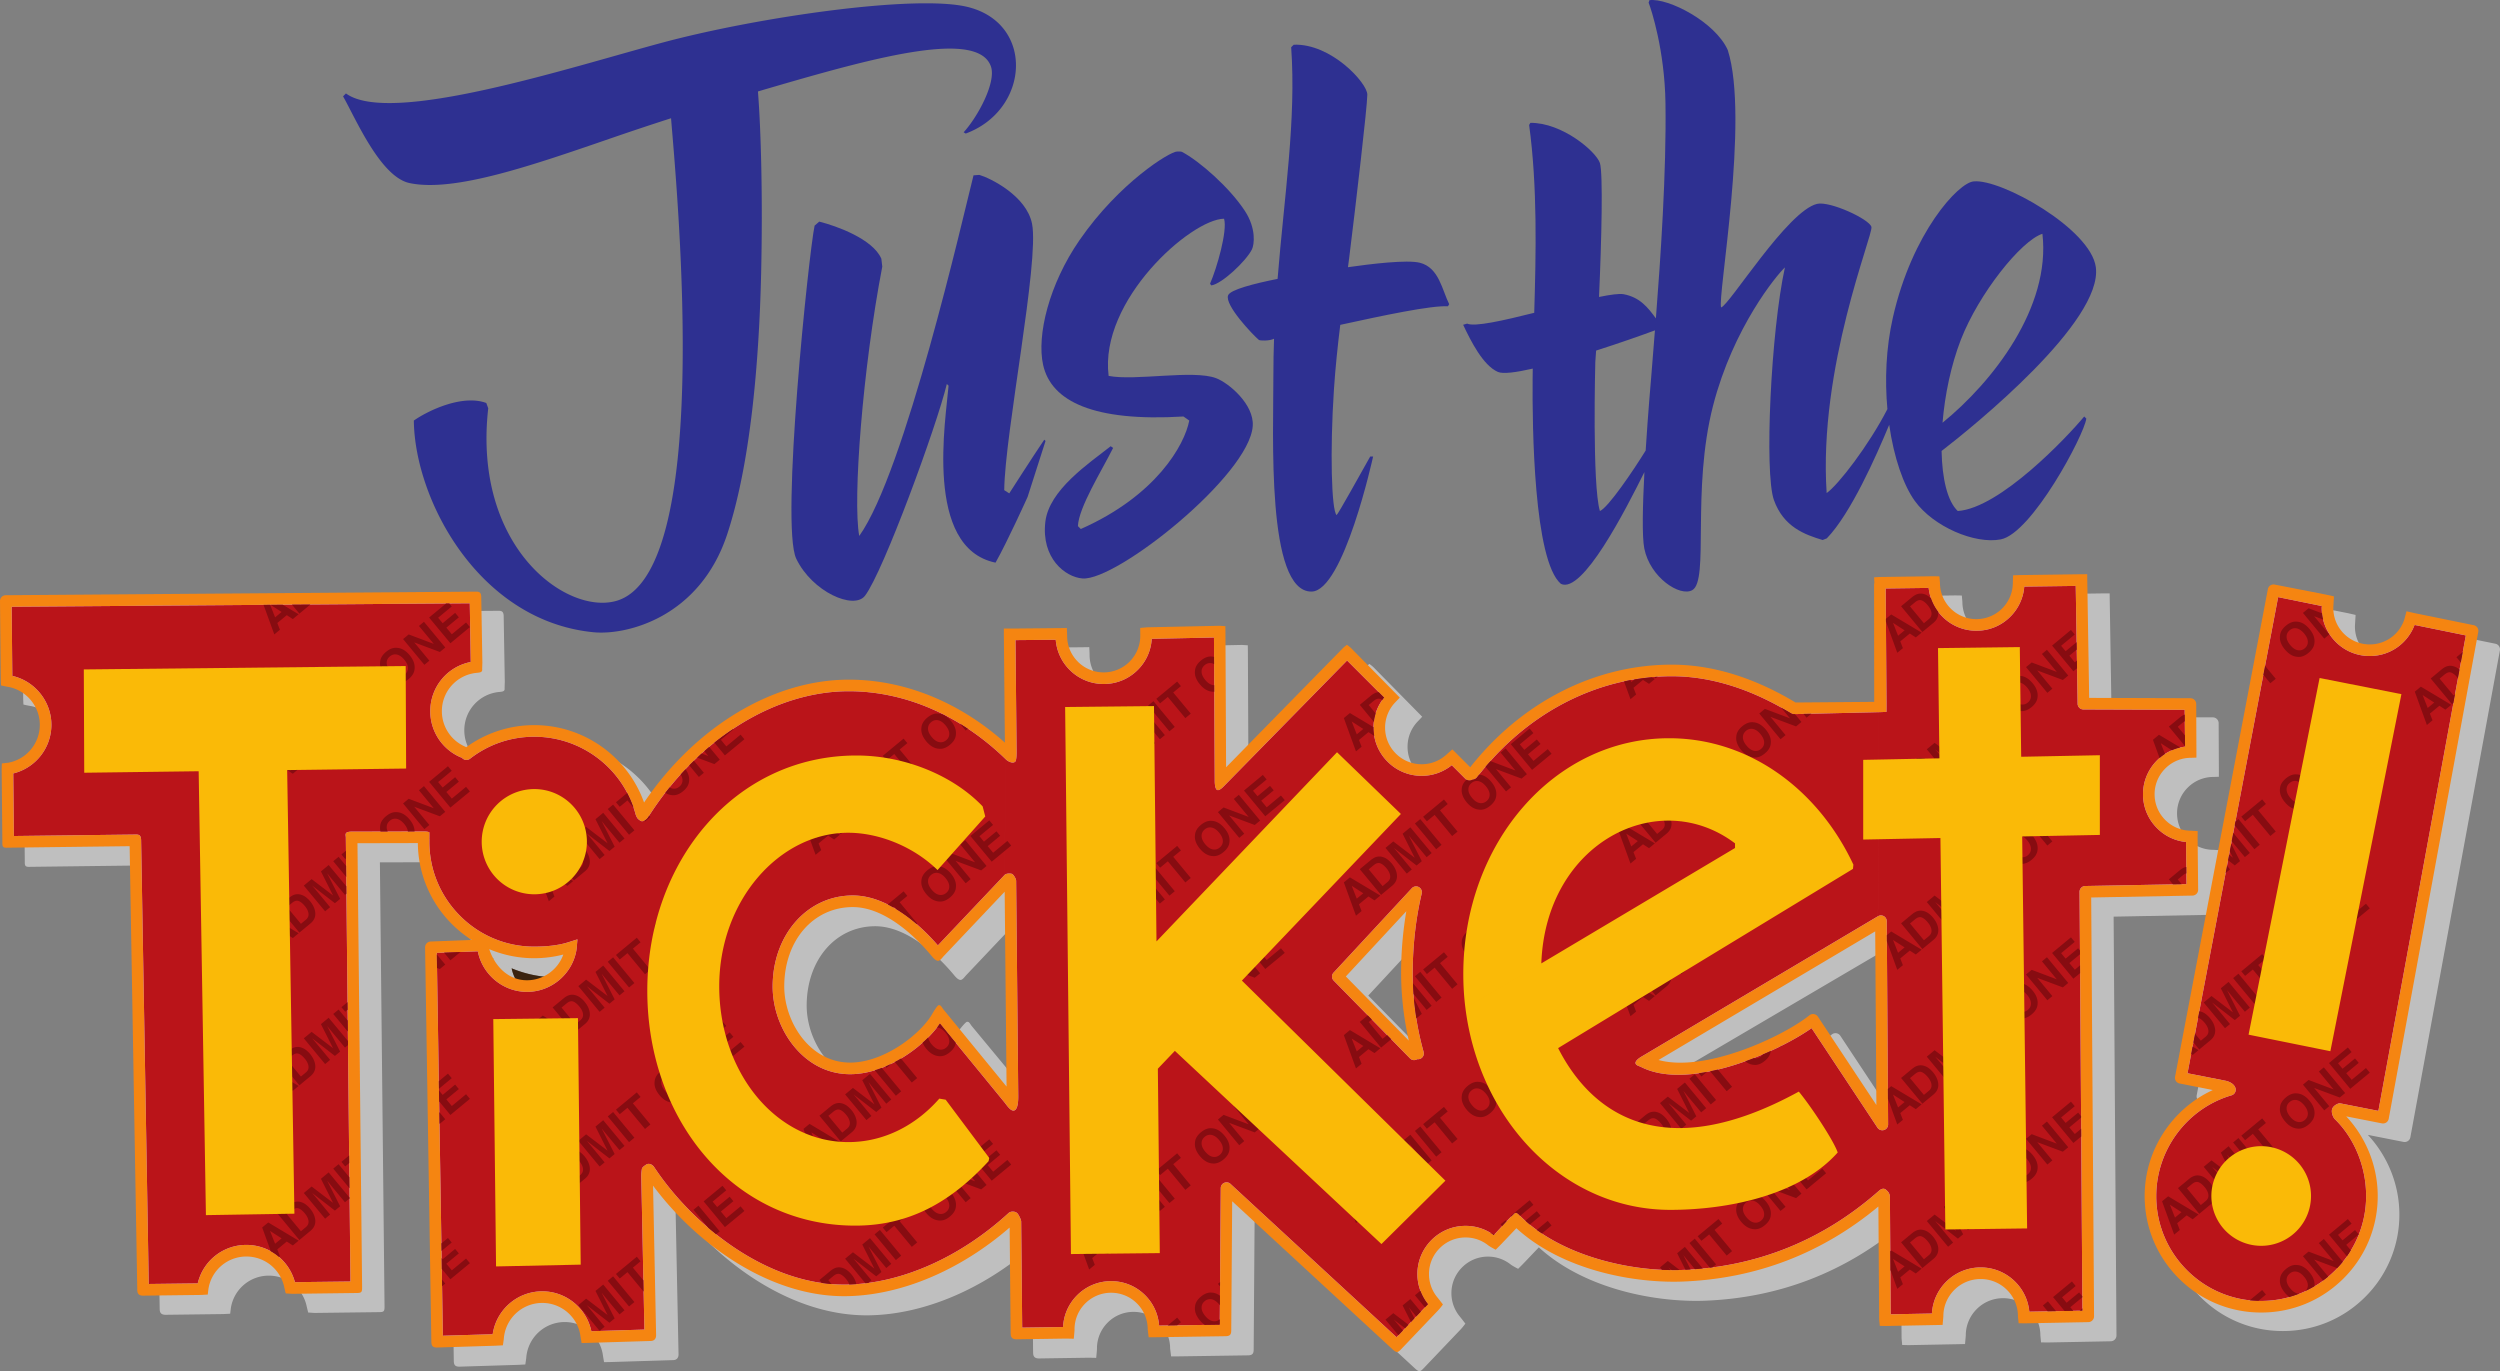
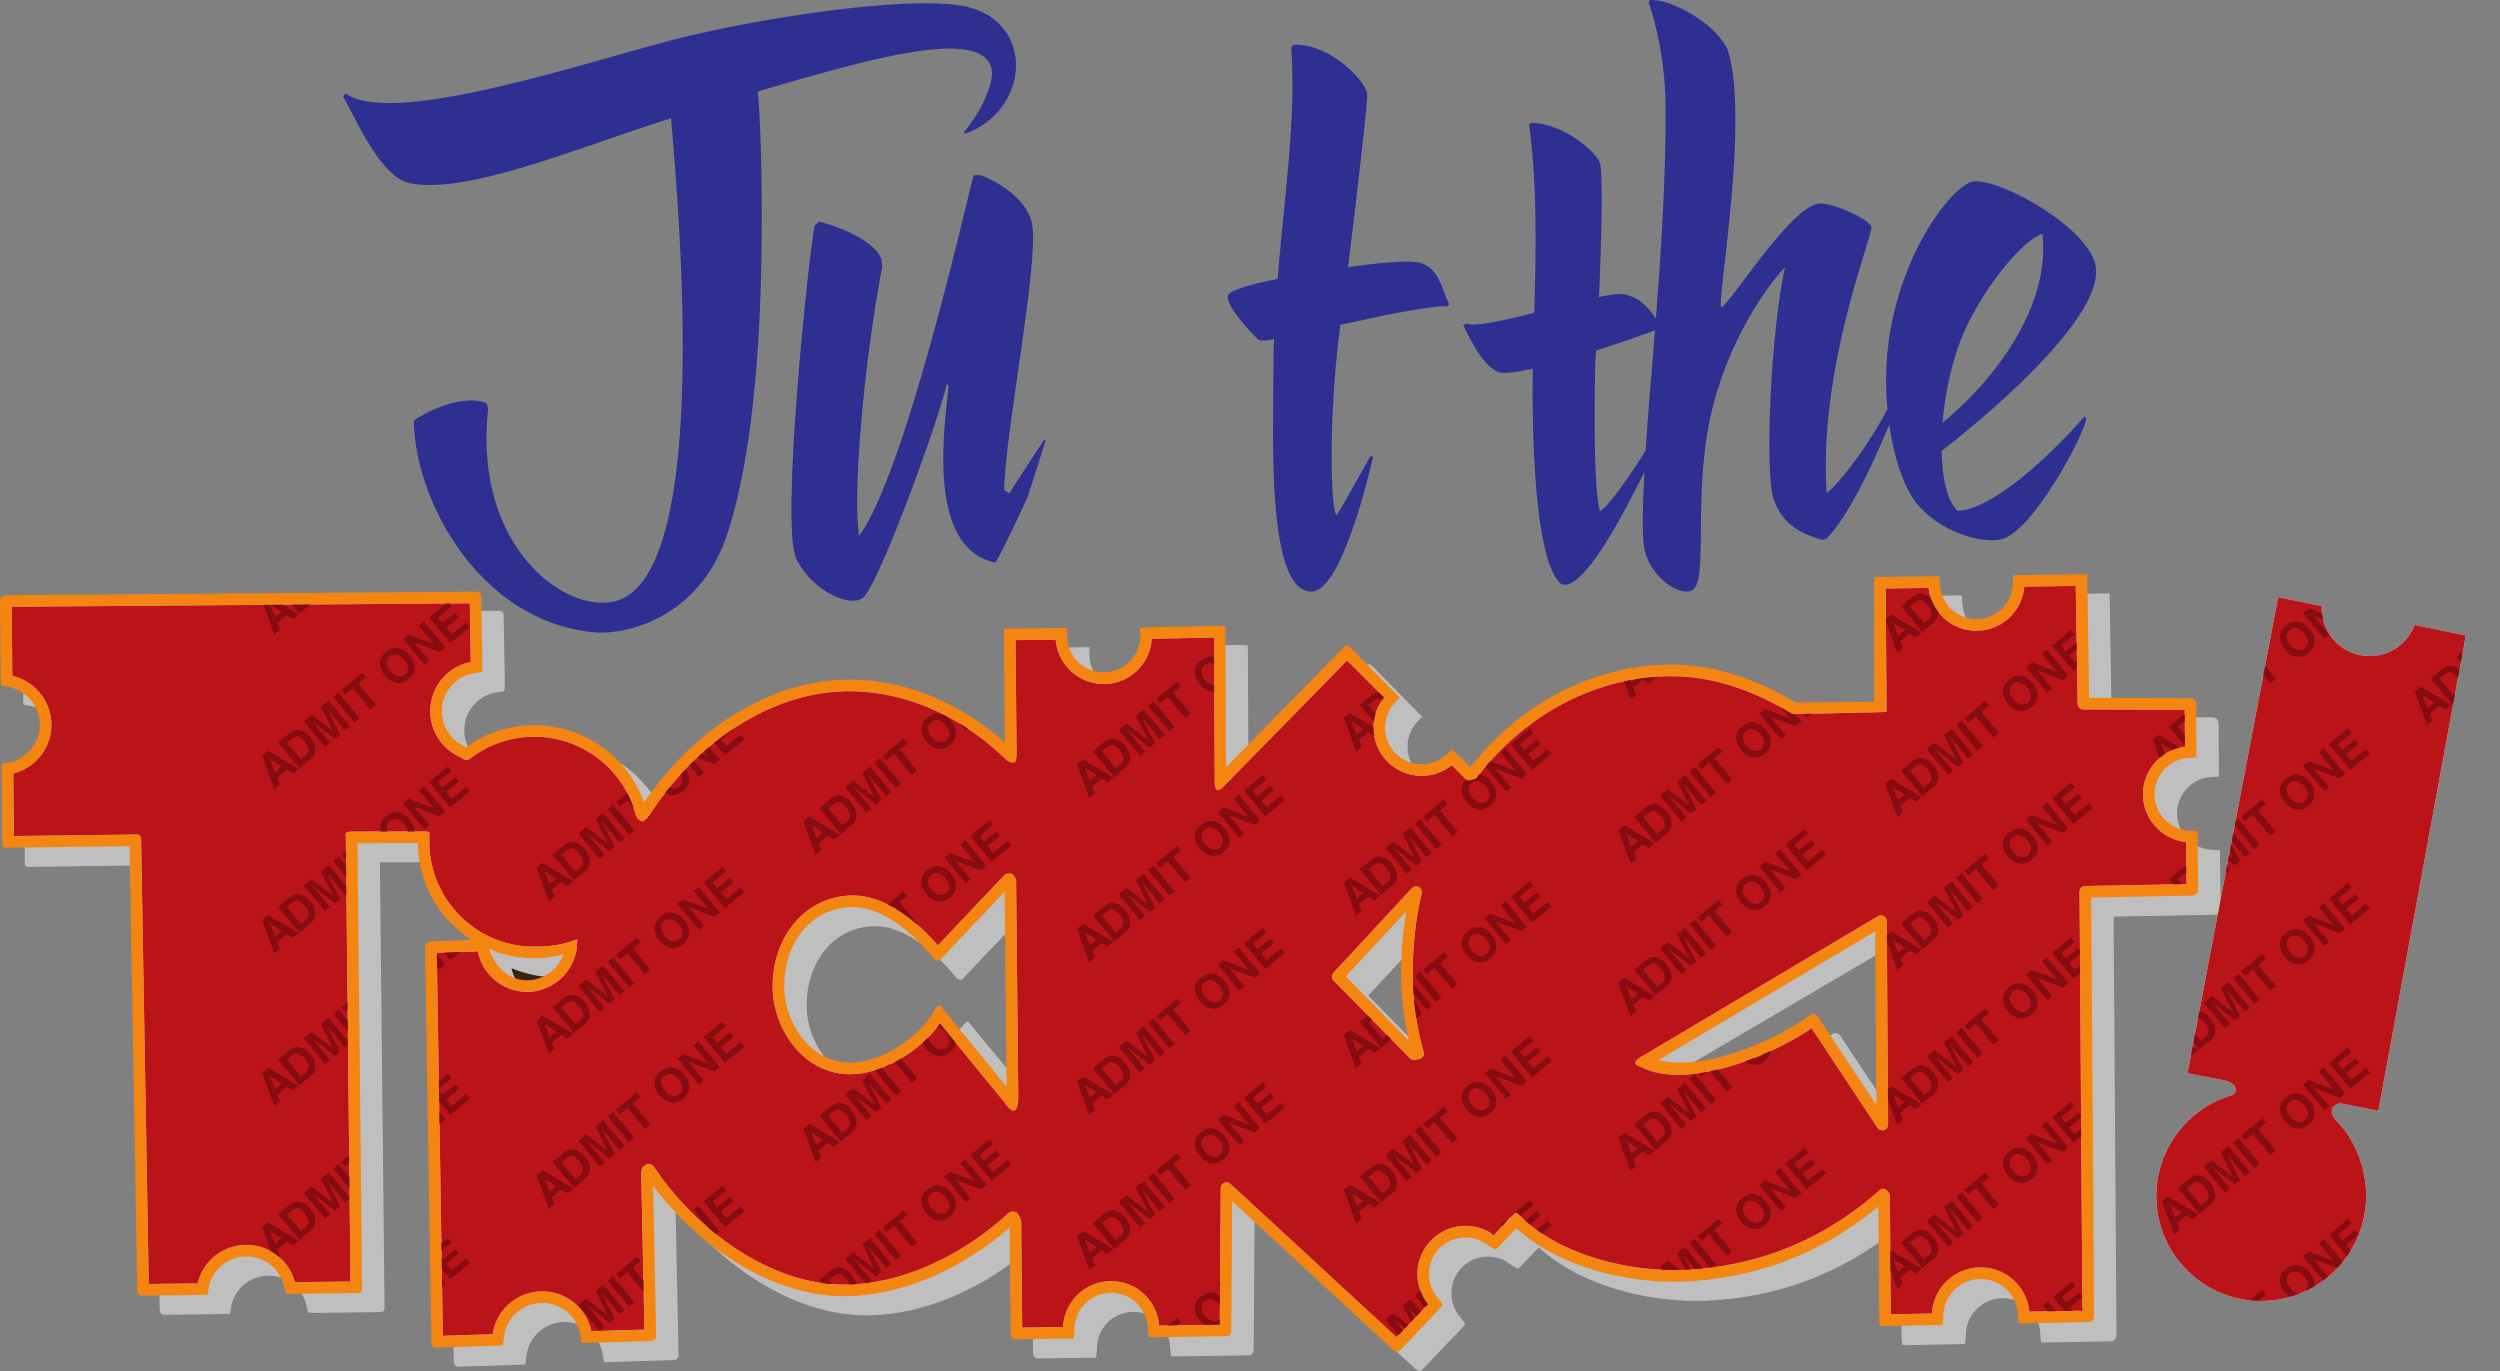
<svg xmlns="http://www.w3.org/2000/svg" width="574.727" height="315.205" viewBox="0 0 431.045 236.403">
  <rect x="0" y="0" width="431.045" height="236.403" fill="#808080" stroke="none" />
  <path style="fill:#2e3091;fill-opacity:1;fill-rule:nonzero;stroke:none" d="M119.934 495.762c-8.934-2.262-36.446 1.754-52.684 6.117-16.234 4.363-47 14.371-54.602 8.77l-.5.5c2.137 3.746 6.422 13.89 11.465 14.956 7.77 1.641 21.262-3.078 35.63-8.035a487.149 487.149 0 0 1 9.456-3.144c1.235 14.844 7.133 78.773-9.55 83.25-8.649 2.324-24.649-9.426-21.97-33.239l-.335-.914c-4.094-1.523-9.992 1.278-12.492 3.028.148 13.699 11.214 34.574 31 36.5 5.586.543 18.28-2.465 23.039-16.922 4.03-12.25 5.488-29.754 5.84-44.879.304-13.105-.032-24.926-.547-31.441a514.93 514.93 0 0 1 3.57-1.047c17.246-5.012 34.52-9.61 36.617-3.203.879 2.691-2.223 8.543-4.723 11.293l.364.214c10.988-4.066 11.945-18.89.422-21.804" transform="translate(47 -494.54)" />
  <path style="fill:#2e3091;fill-opacity:1;fill-rule:nonzero;stroke:none" d="M93.45 533.45c-1 4.75-5.915 51.663-3.165 57.413s9.965 8.887 11.863 6.387c3.165-4.164 12.352-29.25 14.102-36.5l.3.29c-.445 5.71-4.3 27.96 8.098 30.51 2.07-3.66 5.532-11.343 5.532-11.343l3.09-9.64-.22-.215c-1.898 2.789-6.038 9.253-6.038 9.253l-.864-.554c.102-9.801 6.063-39.403 4.801-45.903-.949-4.898-7.336-7.953-9.086-8.453l-1.011.075c-1.825 7.238-11.852 51.23-19.704 62.18-1.148-6.2.602-28.95 3.973-46.442l-.16-1.36c-1.461-3.398-7.711-5.648-10.711-6.398l-.8.7" transform="translate(47 -494.54)" />
-   <path style="fill:#2e3091;fill-opacity:1;fill-rule:nonzero;stroke:none" d="M167.656 530.93c-2.664-4.086-7.898-8.653-10.875-10.211-.152-.082-.847-.051-.847-.051-1.2 0-9.934 5.332-16.801 15.273-5.27 7.625-7.406 16.446-6.281 21.508 1.398 6.301 8.71 9.84 24.199 8.903l1 .699c-.801 4.199-5.7 12.949-18.7 18.699l-.5-.5c.149-3.25 4.07-9.48 6.07-13.48l-.417-.293c-3.875 3.039-10.617 7.554-11.266 13.02-.738 6.253 3.395 9.538 6.395 9.78 5.867.473 28.781-17.765 29.363-26.289.254-3.738-4.14-7.418-6.309-8.242-3.937-1.496-13.937.504-18.539-.394-1.648-13.02 14.184-27.02 19.903-27.102.617 2.082-1.25 8.543-2.418 11.21l.219.29c1.816-.25 6-4.2 7-6.2.41-.823.77-3.605-1.196-6.62" transform="translate(47 -494.54)" />
  <path style="fill:#2e3091;fill-opacity:1;fill-rule:nonzero;stroke:none" d="M197.797 539.84c-2.192-.547-8.387.195-12.383.77.074-.54.14-1.044.195-1.481 1.176-9.5 3.141-26.277 3.141-28.277s-6.25-8.852-12.691-8.602l-.438.434c.887 12.539-1.183 25.535-2.344 39.941-4.199.84-8.148 1.879-8.527 2.824-.668 1.668 4.3 6.867 5.3 7.7.177.148 1.868.199 2.618-.208-.07 2.036-.117 4.09-.113 6.188.023 10.164-1.262 37.469 6.574 37.41 5.539-.039 10.621-23.289 10.621-23.289h-.5c-1.734 3.074-5.516 9.918-5.8 10.102-.876-.825-1.16-11.032-.454-21.688.25-3.781.66-7.617 1.09-11.113 7.46-1.63 15.664-3.371 18.562-3.2l.22-.363c-1.227-2.422-1.74-6.312-5.071-7.148m40.707 9.594c-1.414-1.934-2.781-3.637-5.55-4.164-.747-.141-2.282.07-4.255.472.442-9.808.711-21.363.153-23.094-.668-2-6.52-6.98-11.985-6.925l-.219.363c1.45 10.656 1.184 22.172.88 32.387-5.356 1.343-10.31 2.465-11.571 1.863l-.687.203c1.359 2.867 3.44 7.02 6.003 8.133.868.379 3.114.082 6-.578l-.023 1.699c-.074 8.496.211 31.414 4.875 35.414 3.715 1.805 11.129-12.71 14.398-19.27-.296 5.657-.433 11.102-.015 13.184 1 5 6.16 8.379 8.281 7.164 2.938-1.683-.18-17.207 3.57-31.789 3.473-13.496 10.989-22.55 12.391-23.848-2.418 11.02-3.566 35.434-1.898 40.102 1.664 4.664 5.332 5.969 8.398 6.898l.727-.289c4.113-4.246 8.5-14.148 10.753-19.574.81 5.656 2.465 10.418 4.41 13.117 3.192 4.43 10.337 7.508 14.829 6.637 5.363-1.039 14.394-18.012 14.746-20.828l-.363-.36c-2.86 3.47-14.52 15.817-21.801 16.297-1.793-1.687-2.696-5.601-2.79-10.351l.165-4.871c.394-4.805 1.469-9.946 3.152-14.293 3.09-7.965 10.406-17.117 14.07-18.281 1.465 12.695-8.578 25.55-17.222 32.574l-.164 4.87c5.554-4.269 27.812-22.32 26.597-31.675C313.5 534 298 525.332 293.305 525.816c-2.637.184-10.637 8.852-13.942 23.48-1.199 5.306-1.394 10.798-.941 15.782-3.242 6.305-8.492 13.086-10.473 14.473C266.5 557.832 276 535 275.668 533.668c-.332-1.336-7.168-4.5-9.375-3.977-5.11 1.22-15.125 17.477-16.543 17.86-.668-1.668 4.918-32.551 1.148-44.383-2.168-4.836-10.23-9-13.503-8.602l-.145.438c.48 1.183 2.773 8.281 2.906 17.285.18 11.863-.851 26.906-1.652 37.145l-.164 2.066c-.29 3.637-.535 6.496-.649 8.129 0 0-.53 5.957-.949 12.594-2.152 3.484-6.48 9.863-7.89 10.425-1.352-4.48-.793-25.691-.793-25.691.043-.59.09-1.254.14-1.973 4-1.28 7.77-2.605 10.14-3.484l.165-2.066" transform="translate(47 -494.54)" />
  <path style="fill:#bfbfbf;fill-opacity:1;fill-rule:nonzero;stroke:none" d="m280.188 657.047-38.38 22.543c8.114 2.222 22.57-3.094 27.032-6.692a1.003 1.003 0 0 1 1.465.227l10.086 15.238-.204-31.316-.167-38.195-.028-20.235c0-.086.028-.168.047-.25l-.039-.988 1.02-.059 9.144-.12 1.09.019.098 1.09c0 1.675.656 3.253 1.84 4.441a6.243 6.243 0 0 0 4.445 1.84 6.287 6.287 0 0 0 6.28-6.281l.04-1.27 1.086-.043 10.695-.145 1.004-.004.012.997.324 20.32 17.461.062c.547.004.988.446.996.993l.04 8.28-.005.97-.926.03a6.24 6.24 0 0 0-4.44 1.84 6.24 6.24 0 0 0-1.84 4.442c0 1.68.652 3.258 1.84 4.445a6.24 6.24 0 0 0 4.44 1.84l1.145.067-.016 1.093.094 9.02a1 1 0 0 1-.98 1.012l-17.461.328.492 72.207c.004.547-.434.996-.98 1.008l-10.883.207-1.145-.016-.113-1.191a6.385 6.385 0 0 0-1.883-4.547 6.385 6.385 0 0 0-4.547-1.883 6.385 6.385 0 0 0-4.547 1.883 6.385 6.385 0 0 0-1.883 4.547l-.128 1.476-1.09.024-8.664.164-1.082-.028-.106-1.129-.133-19.445c-9.703 8.07-21.011 12.426-33.66 12.938-8.375.336-20.773-1.903-28.754-9.196l-2.57 2.7c-.29.304-.996 1.003-.996 1.003s-.942-.476-1.305-.761a6.248 6.248 0 0 0-3.894-1.344 6.261 6.261 0 0 0-4.457 1.848 6.264 6.264 0 0 0-1.848 4.46c0 1.477.52 2.915 1.469 4.047.218.258.937 1.2.937 1.2s-.46.625-.805.988l-6.425 6.742c-.22.23-.45.48-.742.453-.211-.02-.493-.25-.66-.406l-27.708-25.578-.16 22.285c-.008.54-.101.984-.984.984l-12.121.18-1.13.004-.171-1.371a6.27 6.27 0 0 0-1.848-4.461 6.264 6.264 0 0 0-4.46-1.848 6.261 6.261 0 0 0-4.458 1.848 6.27 6.27 0 0 0-1.847 4.461c0 .355-.133 1.621-.133 1.621l-1.285-.027-8.578.129c-.836 0-1.004-.434-1.012-.989a41.93 41.93 0 0 1-.012-.715l-.172-17.566c-8.449 7.32-18.535 11.617-27.886 11.828-13.383.305-26.153-9.043-33.594-19.055l.527 25.762c.012.551-.25 1.024-.969 1.024l-10.746.328-1.129.023-.187-1.113c-.418-3.309-3.254-5.805-6.594-5.805a6.654 6.654 0 0 0-6.637 6.242l-.156 1.075s-1.219.066-1.43.07l-9.87.305c-.27.008-.602-.02-.794-.204-.195-.187-.234-.511-.238-.78l-1.082-68a1 1 0 0 1 .961-1.016l7.07-.27 3.024 1.586c.605 3.074 3.351 5.36 6.515 5.36 2.844 0 5.344-1.837 6.266-4.434a20.103 20.103 0 0 1-5.004.633c-2.715 0-5.348-.54-7.777-1.559l-3.024-1.586a20.096 20.096 0 0 1-3.406-2.738c-3.738-3.738-5.812-8.692-5.875-13.969l-10.41.028.8 76.543c0 .843-.058 1.007-.984 1.007l-11.058.137-1.125-.07-.242-1a6.66 6.66 0 0 0-6.524-5.36 6.612 6.612 0 0 0-6.562 5.59l-.117.973-1.18.062-9.961.125c-.828 0-1.004-.433-1.012-.98l-1.316-76.516-20.934.258c-.265.004-.668.043-.855-.14-.192-.184-.153-.586-.157-.852l-.12-12.445.03-1.09 1.149-.13a6.654 6.654 0 0 0 5.398-6.53c0-3.254-2.417-6.082-5.628-6.57a16.844 16.844 0 0 1-1.063-.223s-.035-.774-.039-1.082l-.133-13.457a.988.988 0 0 1 .29-.711.972.972 0 0 1 .702-.297l80.98-.617c.548-.004 1.005 0 1.005.984l.191 11.281s-.039 1.074-.031 1.121c.055.547-.426.559-.973.614a6.621 6.621 0 0 0-5.976 6.613 6.642 6.642 0 0 0 4.058 6.129c.051.02.086.058.13.086a19.862 19.862 0 0 1 11.75-3.813c8.53 0 16.097 5.414 18.921 13.34 8.89-13.121 22.29-21.203 35.356-21.184 9.543.012 19.007 3.856 26.859 10.86l-.04 25.707-10.495 11.086c-.246.258-.66.879-1.04.82-.378-.059-.75-.457-1.038-.809-2.11-2.546-7.653-8.468-13.645-8.449-6.77.024-11.726 5.73-11.785 13.57-.027 3.672 1.527 7.54 4.059 10.09 2.046 2.063 4.574 3.153 7.304 3.153 5.86 0 13.024-5.453 15.012-8.996.035-.07 1.02-1.317 1.27-1.34.402-.04.492.34.843.765l9.801 11.832-.285-31.722.039-25.707-.18-18.406-.004-1.274 1.414.012 8.082-.074 1.368-.02s.054.926.054 1.344c0 1.687.656 3.27 1.848 4.46a6.255 6.255 0 0 0 4.457 1.848 6.316 6.316 0 0 0 6.308-6.308c0-.258-.011-1.36-.011-1.36l1.215-.109 12.457-.258 1.004.063.015.922.11 23.41 20.136-20.531c.188-.192.707-.59.707-.59s.528.39.715.582l8.39 8.523-.683.723a6.276 6.276 0 0 0-1.844 4.46c0 1.684.657 3.266 1.844 4.458a6.27 6.27 0 0 0 4.461 1.847c1.54 0 3.024-.558 4.176-1.578.242-.214 1.117-.98 1.117-.98l.914.922 2.16 2.16-11.015 24.82-10.43 11.246 10.86 11.067a52.806 52.806 0 0 1-1.321-12.79 63.85 63.85 0 0 1 .89-9.523l11.016-24.82c8.871-11.246 21.496-17.691 34.758-17.691 6.957 0 14.137 2.199 21.336 6.527l13.566-.113.168 38.195" transform="translate(47 -494.54)" />
  <path style="fill:#3a230f;fill-opacity:1;fill-rule:nonzero;stroke:none" d="M53.996 662.418c-.922 2.598-3.422 4.434-6.266 4.434-3.164 0-5.91-2.286-6.515-5.36a20.063 20.063 0 0 0 7.777 1.559c1.7 0 3.375-.215 5.004-.633" transform="translate(47 -494.54)" />
  <path style="fill:#f58511;fill-opacity:1;fill-rule:nonzero;stroke:none" d="m276.32 655.125-37.363 22.18c8.113 2.218 21.555-4.106 26.016-7.707a.989.989 0 0 1 .78-.207c.278.043.528.199.685.433l10.085 15.242-.203-29.941-.172-39.574-.023-20.23c0-.09.027-.169.05-.255a89.401 89.401 0 0 1-.042-.988l1.02-.055 9.148-.125 1.086.02.097 1.09c0 1.68.657 3.258 1.84 4.441a6.243 6.243 0 0 0 4.446 1.84 6.287 6.287 0 0 0 6.28-6.281l.04-1.27 1.086-.043 10.695-.144 1.004-.004.008 1 .328 20.32 17.461.059c.547.004.988.445.996.992l.035 8.281v.969l-.925.031c-1.68 0-3.258.656-4.442 1.84a6.247 6.247 0 0 0-1.844 4.445c0 1.676.657 3.254 1.844 4.442a6.227 6.227 0 0 0 4.442 1.84l1.144.066-.016 1.094.094 9.02a1 1 0 0 1-.98 1.01l-17.461.329.492 72.207c.004.547-.434.996-.98 1.008l-10.883.207-1.145-.012-.113-1.195a6.385 6.385 0 0 0-1.883-4.547 6.385 6.385 0 0 0-4.547-1.883 6.385 6.385 0 0 0-4.547 1.883 6.385 6.385 0 0 0-1.883 4.547l-.128 1.476-1.09.024-8.664.164-1.082-.024-.106-1.132-.133-19.446c-9.703 8.07-21.012 12.426-33.66 12.938-8.375.336-20.773-1.898-28.754-9.195l-2.57 2.699c-.29.305-.996 1.008-.996 1.008s-.942-.477-1.309-.766a6.238 6.238 0 0 0-3.89-1.344 6.261 6.261 0 0 0-4.458 1.848 6.264 6.264 0 0 0-1.847 4.46c0 1.478.52 2.919 1.469 4.048.218.262.937 1.199.937 1.199s-.46.625-.805.988l-6.425 6.746c-.22.227-.45.477-.743.45-.21-.02-.492-.25-.664-.407l-27.703-25.578-.16 22.285c-.008.54-.102.985-.984.985l-12.121.18-1.133.007-.168-1.375a6.27 6.27 0 0 0-1.848-4.46 6.276 6.276 0 0 0-4.46-1.844 6.274 6.274 0 0 0-4.458 1.844 6.27 6.27 0 0 0-1.847 4.46c0 .36-.133 1.625-.133 1.625l-1.285-.03-8.579.128c-.836 0-1.003-.433-1.011-.984-.004-.13-.012-.59-.012-.715l-.172-17.57c-8.45 7.32-18.531 11.617-27.887 11.828-13.382.304-26.152-9.04-33.593-19.055l.527 25.765c.012.547-.25 1.02-.969 1.02l-10.75.328-1.125.027-.187-1.117c-.418-3.308-3.254-5.8-6.594-5.8a6.654 6.654 0 0 0-6.637 6.242l-.156 1.07s-1.219.066-1.43.07l-9.87.305c-.27.008-.602-.02-.794-.203-.195-.188-.234-.512-.238-.781l-1.082-68a1 1 0 0 1 .96-1.016l7.071-.27 3.024 1.586c1.027 3.059 3.351 5.364 6.515 5.364 2.84 0 5.344-1.84 6.266-4.438a20.106 20.106 0 0 1-5.004.637 19.98 19.98 0 0 1-7.777-1.563l-3.024-1.586a20.097 20.097 0 0 1-3.406-2.738 19.952 19.952 0 0 1-5.875-13.965l-10.41.024.8 76.543c0 .843-.058 1.008-.984 1.008l-11.058.14-1.13-.07-.238-1.004a6.659 6.659 0 0 0-6.523-5.356 6.609 6.609 0 0 0-6.563 5.586l-.117.973-1.18.066-9.96.122c-.828 0-1.004-.43-1.012-.98l-1.316-76.517-20.934.258c-.266.004-.668.047-.855-.14-.192-.184-.153-.582-.157-.852l-.12-12.441.03-1.09 1.149-.133a6.648 6.648 0 0 0 5.398-6.531c0-3.254-2.418-6.078-5.633-6.57-.332-.051-1-.208-1.058-.223 0 0-.035-.774-.04-1.078L-47 598.176c-.004-.266.102-.52.285-.711.188-.188.442-.297.707-.297l80.977-.617c.55-.004 1.008 0 1.008.984l.191 11.281s-.04 1.075-.031 1.121c.054.551-.426.56-.977.618a6.618 6.618 0 0 0-5.972 6.613 6.641 6.641 0 0 0 4.058 6.125c.05.02.086.059.129.086a19.89 19.89 0 0 1 11.75-3.813c8.531 0 16.098 5.414 18.922 13.34 8.89-13.12 22.289-21.203 35.355-21.183 9.543.011 19.008 3.855 26.86 10.859l-.04 25.707-10.495 11.086c-.247.258-.66.883-1.04.824-.378-.058-.75-.46-1.043-.812-2.105-2.547-7.648-8.465-13.64-8.45-6.77.024-11.727 5.73-11.785 13.57-.028 3.677 1.527 7.54 4.058 10.09 2.047 2.063 4.57 3.153 7.305 3.153 5.86 0 12.227-4.945 14.21-8.488.04-.067.806-1.387 1.06-1.41.398-.04.488.335.84.765l10.859 13.274-.328-33.602.039-25.707-.176-18.406-.008-1.27 1.414.012 8.082-.078c.324 0 1.367-.016 1.367-.016s.051.922.051 1.344c0 1.684.656 3.266 1.848 4.457a6.27 6.27 0 0 0 4.46 1.848 6.312 6.312 0 0 0 6.305-6.305c0-.262-.011-1.363-.011-1.363l1.218-.106 12.457-.262 1.004.063.016.922.11 23.414 20.136-20.535c.184-.192.707-.59.707-.59s.527.394.715.582l8.39 8.523-.683.723a6.27 6.27 0 0 0-1.848 4.461 6.27 6.27 0 0 0 1.848 4.46 6.27 6.27 0 0 0 4.46 1.849 6.3 6.3 0 0 0 4.177-1.582c.242-.215 1.113-.977 1.113-.977l3.078 3.078-11.016 24.824-10.43 11.246 10.86 11.063a53.001 53.001 0 0 1-1.32-12.79c.062-3.269.367-6.456.89-9.519l11.016-24.824c8.871-11.246 21.496-17.691 34.758-17.691 6.957 0 14.133 2.199 21.336 6.527l13.562-.113.172 39.574" transform="translate(47 -494.54)" />
-   <path style="fill:#bfbfbf;fill-opacity:1;fill-rule:nonzero;stroke:none" d="m383.242 605.527-10.305-2.101-1.285-.297-.379 1.441a6.263 6.263 0 0 1-6.07 4.274 6.243 6.243 0 0 1-4.406-1.918 6.233 6.233 0 0 1-1.762-4.477l.113-1.886-1.484-.329-8.73-1.707a1 1 0 0 0-1.184.793l-16 84.063c-.102.539.25 1.062.79 1.168l5.718 1.129c-7.031 3.226-11.746 10.37-11.746 18.265 0 5.368 2.09 10.41 5.883 14.207a19.962 19.962 0 0 0 14.207 5.883c5.367 0 10.414-2.09 14.207-5.883a19.956 19.956 0 0 0 5.886-14.207c0-5.12-1.988-10.039-5.437-13.734l6.156 1.215c.262.05.535-.004.754-.153a.993.993 0 0 0 .422-.648l15.437-83.937a.998.998 0 0 0-.785-1.16" transform="translate(47 -494.54)" />
-   <path style="fill:#f58511;fill-opacity:1;fill-rule:nonzero;stroke:none" d="m379.512 602.332-10.305-2.102-1.285-.296-.383 1.441a6.258 6.258 0 0 1-6.066 4.273 6.26 6.26 0 0 1-4.41-1.918 6.246 6.246 0 0 1-1.758-4.476l.11-1.887-1.481-.328-8.735-1.707a1 1 0 0 0-.758.148 1.01 1.01 0 0 0-.421.645l-16 84.063a.995.995 0 0 0 .789 1.167l5.718 1.13c-7.035 3.23-11.75 10.37-11.75 18.265 0 5.367 2.09 10.41 5.887 14.207a19.95 19.95 0 0 0 14.207 5.887c5.367 0 10.41-2.09 14.207-5.887a19.969 19.969 0 0 0 5.883-14.207c0-5.121-1.984-10.04-5.434-13.73l6.157 1.21c.261.051.53-.004.753-.152.223-.152.372-.383.422-.648l15.438-83.938a1 1 0 0 0-.785-1.16" transform="translate(47 -494.54)" />
  <path style="fill:#fff;fill-opacity:1;fill-rule:nonzero;stroke:none" d="m363.074 686.074-6.629-1.308c-.187-.036-1.074.3-1.32.922-.246.62.14 1.523.438 1.812 3.472 3.383 5.398 8.352 5.398 13.25 0 9.977-8.113 18.094-18.09 18.094a17.967 17.967 0 0 1-12.793-5.301 17.974 17.974 0 0 1-5.3-12.793c0-7.977 5.34-15.113 12.984-17.36a1 1 0 0 0 .675-1.242c-.132-.457-.625-1.023-1.714-1.27l-6.555-1.292 15.625-82.09 7.55 1.54c-.015.062-.038.116-.038.183a8.23 8.23 0 0 0 2.32 5.898 8.221 8.221 0 0 0 5.812 2.531c3.524.063 6.641-2.082 7.88-5.355l8.835 1.805-15.078 81.976m-86.124-68.742-14.595.336a1.02 1.02 0 0 1-.542-.145c-6.973-4.238-13.891-6.386-20.563-6.386-12.848 0-25.098 6.355-33.605 17.445a.997.997 0 0 1-.75.375c-.387.238-.891.211-1.227-.125l-8.043 18.656c.402.215.605.672.504 1.114-.942 3.964-1.457 8.21-1.543 12.609a50.756 50.756 0 0 0 1.867 14.687.997.997 0 0 1-1.094 1.262c-.386.246-.902.219-1.238-.125l-13.168-13.418a.997.997 0 0 1-.02-1.379l13.489-14.547a1 1 0 0 1 1.203-.203l8.043-18.656-2.355-2.355a8.28 8.28 0 0 1-5.188 1.832 8.269 8.269 0 0 1-5.875-2.434 8.269 8.269 0 0 1-2.434-5.875 8.25 8.25 0 0 1 1.829-5.191l-6.383-6.383-21.106 21.523c-.281.29-.902.95-1.277.801-.375-.148-.434-1.078-.438-1.48l-.132-24.809-10.727.223a8.224 8.224 0 0 1-2.406 5.355 8.253 8.253 0 0 1-5.875 2.434 8.253 8.253 0 0 1-5.875-2.434 8.229 8.229 0 0 1-2.399-5.191l-6.937.062.187 18.996c0 .22.032 1.68-.226 1.946-.387.394-1.223.008-1.617-.38l-.243 19.946c.38-.402 1.313-.25 1.36-.168.254.18.652.82.652 1.156l.363 36.918c.004.446.059 2.426-.691 2.68-.605.207-1.352-.988-1.7-1.414l-11.112-13.582c-2.59 3.816-9.075 8.742-15.481 8.742-3.277 0-6.297-1.293-8.727-3.742-2.937-2.961-4.671-7.266-4.636-11.516.066-8.84 5.988-15.527 13.777-15.555 6.41-.019 12.133 5.622 14.711 8.606l11.484-12.125.243-19.945c-7.77-7.563-17.371-11.739-27.036-11.75-12.867-.02-26.14 8.3-34.64 21.71-.297.47-.914.895-1.38.602-.062-.043-.105-.098-.155-.148-.297-.11-.543-.63-.633-.953-2.121-7.871-9.305-13.368-17.465-13.368-4.055 0-7.89 1.313-11.086 3.793a1.004 1.004 0 0 1-1.402-.175c0-.008-.004-.012-.004-.016-.055-.016-.113-.012-.164-.035a8.628 8.628 0 0 1-5.281-7.965 8.612 8.612 0 0 1 6.976-8.488l-.168-10.121-78.984.601.113 11.918c3.883.883 6.738 4.399 6.738 8.43a8.642 8.642 0 0 1-6.574 8.387l.106 10.789 20.925-.254c.551-.008.993.008 1.012.98l1.316 76.512 8.446-.106a8.594 8.594 0 0 1 8.406-6.629 8.655 8.655 0 0 1 8.352 6.422l9.574-.117-.801-76.554c-.004-.266-.117-.594.07-.786.188-.187.66-.222.926-.226l12.45-.028c.741 0 .96.153.96.153 0 .086.012 1.008-.008 1.09.004.023.016.047.012.07-.004.152-.004.3-.004.45 0 4.831 1.883 9.374 5.301 12.792a17.96 17.96 0 0 0 12.793 5.3c1.984 0 4.2-.183 6.063-.815l1.375-.438-.145 1.66c-.613 4.215-4.29 7.395-8.555 7.395-4.117 0-7.695-2.98-8.48-6.989l-7.074.27 1.05 66.008 8.59-.262a8.649 8.649 0 0 1 8.551-7.394c4.113 0 7.633 2.91 8.461 6.875l9.144-.282-.542-26.449c-.008-.336.07-1.05.113-1.281.082-.27.379-.477.73-.707.457-.309 1.078-.035 1.383.426 6.84 10.3 19.805 20.558 33.356 20.253 9.304-.21 19.418-4.703 27.738-12.324.406-.37 1.183-.344 1.558.067.141.152.625 1.011.63 1.39l.175 18.29 7.043-.106c.211-4.395 3.84-7.906 8.285-7.906 2.223 0 4.305.863 5.875 2.43a8.252 8.252 0 0 1 2.403 5.234l10.453-.157.175-23.554a.995.995 0 0 1 .606-.907.992.992 0 0 1 1.07.184l28.633 26.434 5.426-5.696a8.298 8.298 0 0 1-1.832-5.191c0-4.582 3.726-8.309 8.305-8.309a8.19 8.19 0 0 1 4.875 1.59l2.64-2.847.86-.844c.386-.395.742.097 1.136.484 7.008 6.863 19.074 9.574 27.926 9.215 12.805-.516 24.191-5.11 33.852-13.656.414-.364.906-.508 1.273-.094.05.059.563.375.605 1.117l.137 20.285 7.106-.136c.25-4.422 3.918-7.946 8.402-7.946 2.254 0 4.367.88 5.961 2.47a8.38 8.38 0 0 1 2.43 5.155l9.152-.175-.492-72.207a1 1 0 0 1 .98-1.008l17.457-.328-.074-7.258a8.186 8.186 0 0 1-4.992-2.38 8.22 8.22 0 0 1-2.43-5.855c0-4.218 3.172-7.703 7.25-8.21l-.066-6.348-17.461-.063a.998.998 0 0 1-.996-.996l-.328-20.304-8.871.12a8.234 8.234 0 0 1-2.395 5.18 8.216 8.216 0 0 1-5.855 2.426 8.225 8.225 0 0 1-5.86-2.426 8.229 8.229 0 0 1-2.375-4.957l-7.406.102.137 19.652c.004.305-.004 1.621-.004 1.621s-.797.04-1.313.051l-.152 35.184a1.002 1.002 0 0 1 1.004-.012c.312.176.504.508.508.863l.238 35.047a1.002 1.002 0 0 1-1.836.559l-11.36-17.16c-5.605 3.98-20.972 10.996-29.413 6.687-.325-.164-.86-.258-.938-.613-.125-.563 1.156-1.246 1.156-1.246l40.64-24.125.153-35.184" transform="translate(47 -494.54)" />
  <path style="fill:#ba1419;fill-opacity:1;fill-rule:nonzero;stroke:none" d="m363.074 686.074-6.629-1.308c-.187-.036-1.074.3-1.32.922-.246.62.14 1.523.438 1.812 3.472 3.383 5.398 8.352 5.398 13.25 0 9.977-8.113 18.094-18.09 18.094a17.967 17.967 0 0 1-12.793-5.301 17.974 17.974 0 0 1-5.3-12.793c0-7.977 5.34-15.113 12.984-17.36a1 1 0 0 0 .675-1.242c-.132-.457-.625-1.023-1.714-1.27l-6.555-1.292 15.625-82.09 7.55 1.54c-.015.062-.038.116-.038.183a8.23 8.23 0 0 0 2.32 5.898 8.221 8.221 0 0 0 5.812 2.531c3.524.063 6.641-2.082 7.88-5.355l8.835 1.805-15.078 81.976m-86.124-68.742-14.595.336a1.02 1.02 0 0 1-.542-.145c-6.973-4.238-13.891-6.386-20.563-6.386-12.848 0-25.098 6.355-33.605 17.445a.997.997 0 0 1-.75.375c-.387.238-.891.211-1.227-.125l-8.043 18.656c.402.215.605.672.504 1.114-.942 3.964-1.457 8.21-1.543 12.609a50.756 50.756 0 0 0 1.867 14.687.997.997 0 0 1-1.094 1.262c-.386.246-.902.219-1.238-.125l-13.168-13.418a.997.997 0 0 1-.02-1.379l13.489-14.547a1 1 0 0 1 1.203-.203l8.043-18.656-2.355-2.355a8.28 8.28 0 0 1-5.188 1.832 8.269 8.269 0 0 1-5.875-2.434 8.269 8.269 0 0 1-2.434-5.875 8.25 8.25 0 0 1 1.829-5.191l-6.383-6.383-21.106 21.523c-.281.29-.902.95-1.277.801-.375-.148-.434-1.078-.438-1.48l-.132-24.809-10.727.223a8.224 8.224 0 0 1-2.406 5.355 8.253 8.253 0 0 1-5.875 2.434 8.253 8.253 0 0 1-5.875-2.434 8.229 8.229 0 0 1-2.399-5.191l-6.937.062.187 18.996c0 .22.032 1.68-.226 1.946-.387.394-1.223.008-1.617-.38l-.243 19.946c.38-.402 1.313-.25 1.36-.168.254.18.652.82.652 1.156l.363 36.918c.004.446.059 2.426-.691 2.68-.605.207-1.352-.988-1.7-1.414l-11.112-13.582c-2.59 3.816-9.075 8.742-15.481 8.742-3.277 0-6.297-1.293-8.727-3.742-2.937-2.961-4.671-7.266-4.636-11.516.066-8.84 5.988-15.527 13.777-15.555 6.41-.019 12.133 5.622 14.711 8.606l11.484-12.125.243-19.945c-7.77-7.563-17.371-11.739-27.036-11.75-12.867-.02-26.14 8.3-34.64 21.71-.297.47-.914.895-1.38.602-.062-.043-.105-.098-.155-.148-.297-.11-.543-.63-.633-.953-2.121-7.871-9.305-13.368-17.465-13.368-4.055 0-7.89 1.313-11.086 3.793a1.004 1.004 0 0 1-1.402-.175c0-.008-.004-.012-.004-.016-.055-.016-.113-.012-.164-.035a8.628 8.628 0 0 1-5.281-7.965 8.612 8.612 0 0 1 6.976-8.488l-.168-10.121-78.984.601.113 11.918c3.883.883 6.738 4.399 6.738 8.43a8.642 8.642 0 0 1-6.574 8.387l.106 10.789 20.925-.254c.551-.008.993.008 1.012.98l1.316 76.512 8.446-.106a8.594 8.594 0 0 1 8.406-6.629 8.655 8.655 0 0 1 8.352 6.422l9.574-.117-.801-76.554c-.004-.266-.117-.594.07-.786.188-.187.66-.222.926-.226l12.45-.028c.741 0 .96.153.96.153 0 .086.012 1.008-.008 1.09.004.023.016.047.012.07-.004.152-.004.3-.004.45 0 4.831 1.883 9.374 5.301 12.792a17.96 17.96 0 0 0 12.793 5.3c1.984 0 4.2-.183 6.063-.815l1.375-.438-.145 1.66c-.613 4.215-4.29 7.395-8.555 7.395-4.117 0-7.695-2.98-8.48-6.989l-7.074.27 1.05 66.008 8.59-.262a8.649 8.649 0 0 1 8.551-7.394c4.113 0 7.633 2.91 8.461 6.875l9.144-.282-.542-26.449c-.008-.336.07-1.05.113-1.281.082-.27.379-.477.73-.707.457-.309 1.078-.035 1.383.426 6.84 10.3 19.805 20.558 33.356 20.253 9.304-.21 19.418-4.703 27.738-12.324.406-.37 1.183-.344 1.558.067.141.152.625 1.011.63 1.39l.175 18.29 7.043-.106c.211-4.395 3.84-7.906 8.285-7.906 2.223 0 4.305.863 5.875 2.43a8.252 8.252 0 0 1 2.403 5.234l10.453-.157.175-23.554a.995.995 0 0 1 .606-.907.992.992 0 0 1 1.07.184l28.633 26.434 5.426-5.696a8.298 8.298 0 0 1-1.832-5.191c0-4.582 3.726-8.309 8.305-8.309a8.19 8.19 0 0 1 4.875 1.59l2.64-2.847.86-.844c.386-.395.742.097 1.136.484 7.008 6.863 19.074 9.574 27.926 9.215 12.805-.516 24.191-5.11 33.852-13.656.414-.364.906-.508 1.273-.094.05.059.563.375.605 1.117l.137 20.285 7.106-.136c.25-4.422 3.918-7.946 8.402-7.946 2.254 0 4.367.88 5.961 2.47a8.38 8.38 0 0 1 2.43 5.155l9.152-.175-.492-72.207a1 1 0 0 1 .98-1.008l17.457-.328-.074-7.258a8.186 8.186 0 0 1-4.992-2.38 8.22 8.22 0 0 1-2.43-5.855c0-4.218 3.172-7.703 7.25-8.21l-.066-6.348-17.461-.063a.998.998 0 0 1-.996-.996l-.328-20.304-8.871.12a8.234 8.234 0 0 1-2.395 5.18 8.216 8.216 0 0 1-5.855 2.426 8.225 8.225 0 0 1-5.86-2.426 8.229 8.229 0 0 1-2.375-4.957l-7.406.102.137 19.652c.004.305-.004 1.621-.004 1.621s-.797.04-1.313.051l-.152 35.184a1.002 1.002 0 0 1 1.004-.012c.312.176.504.508.508.863l.238 35.047a1.002 1.002 0 0 1-1.836.559l-11.36-17.16c-5.605 3.98-20.972 10.996-29.413 6.687-.325-.164-.86-.258-.938-.613-.125-.563 1.156-1.246 1.156-1.246l40.64-24.125.153-35.184" transform="translate(47 -494.54)" />
  <path style="fill:#870c11;fill-opacity:1;fill-rule:nonzero;stroke:none" d="m1.262 603.121-.45-1.164 1.633-1.352 1.043.676 1.004-.832-2.75-1.644-2.105.015 1.918 1.235-1.125.93-.852-2.165-1.14.008 1.855 5.098.969-.805m5.258-4.355-1.582.011-.055.047-.035-.043-1.508.008 1.281 1.551 1.899-1.574M1.262 629.79l-.45-1.165 1.633-1.355 1.043.675 1.004-.832-5.242-3.133-1.047.868 2.09 5.746zm.293-3.067-1.125.93-.875-2.22zm4.895-5.149a4.72 4.72 0 0 0-.696-.664 2.545 2.545 0 0 0-.906-.457 1.926 1.926 0 0 0-1.223.067c-.23.09-.488.246-.766.468L.95 622.57l3.672 4.438 1.91-1.582c.672-.555.938-1.242.801-2.059-.102-.605-.394-1.203-.883-1.793zm-.712 3.211-.855.707-2.395-2.894.852-.707c.422-.352.805-.461 1.144-.336.344.125.7.41 1.075.863.27.328.457.648.558.96.184.575.059 1.044-.379 1.407m2.598-8.332 2.09 4.152-3.696-2.82-1.347 1.117 3.672 4.434.863-.715-2.484-3a31.07 31.07 0 0 0-.301-.36c-.133-.156-.235-.273-.301-.359l3.914 3.035.899-.746-2.243-4.418.297.364c.125.156.223.277.297.363l2.484 3 .864-.715-3.676-4.433-1.332 1.101m2.121-1.753 3.672 4.433.922-.762-3.672-4.433-.922.761m5.656-3.359-.648-.785-3.594 2.972.649.785 1.335-1.101 3.02 3.648.934-.773-3.024-3.648 1.328-1.098m8.364-1.438c.097-.797-.184-1.59-.844-2.386-.672-.813-1.403-1.239-2.184-1.274-.62-.066-1.25.16-1.883.688-.632.523-.976 1.097-1.023 1.718-.113.782.168 1.575.84 2.387.66.797 1.39 1.223 2.187 1.274.621.066 1.25-.16 1.883-.688.633-.523.977-1.098 1.024-1.719zm-1.676.934c-.367.305-.77.41-1.215.32-.441-.09-.871-.383-1.281-.883-.414-.5-.625-.972-.63-1.425-.007-.453.173-.828.54-1.133.367-.305.773-.41 1.215-.317.437.094.863.387 1.277.887.414.496.625.973.633 1.422.008.45-.172.824-.54 1.129m4.231-2.383-2.61-3.152 4.419 1.652.93-.77-3.672-4.433-.868.715 2.567 3.097-4.332-1.636-.969.804 3.672 4.438.863-.715m3.625-3.003 3.364-2.786-.665-.797-2.453 2.035-.945-1.14 2.156-1.785-.64-.77-2.153 1.785-.78-.941 2.347-1.946-.43-.52-.543.005-2.93 2.426 3.672 4.433M1.262 658.121l-.45-1.164 1.633-1.352 1.043.676 1.004-.832-5.242-3.136-1.047.867 2.09 5.746zm.293-3.066-1.125.93-.875-2.215zm2.07-6.203c-.23.09-.488.25-.766.472l-1.91 1.582 3.672 4.434 1.91-1.582c.672-.555.938-1.238.801-2.059-.102-.605-.395-1.203-.883-1.793a4.72 4.72 0 0 0-.695-.664c-.266-.21-.57-.36-.906-.453a1.899 1.899 0 0 0-1.223.063zm1.934 1.898c.27.328.457.648.558.965.184.57.059 1.039-.379 1.402l-.855.707-2.395-2.894.852-.707c.422-.348.805-.461 1.144-.336.344.125.7.414 1.075.863m2.777-5.96 2.09 4.147-3.696-2.82-1.347 1.117 3.672 4.434.863-.715-2.484-3a31.07 31.07 0 0 0-.301-.36 13.367 13.367 0 0 1-.301-.355l3.914 3.032.899-.747-2.243-4.418c.07.086.168.208.297.364.125.16.223.277.297.367l2.484 3 .243-.207-.012-1.274-3.043-3.671-1.332 1.105m2.121-1.758 2.238 2.703-.02-1.898-1.296-1.566-.922.761m2.063-.383.14-.117-.012-1.312-.777.644.649.785m11.113-6.796c-.672-.817-1.403-1.239-2.184-1.278-.62-.066-1.25.164-1.883.688-.632.523-.976 1.097-1.023 1.718a2.37 2.37 0 0 0 .066.934h1.246a1.748 1.748 0 0 1-.18-.734c-.007-.45.173-.828.54-1.133.367-.305.773-.41 1.215-.317.437.094.863.391 1.277.887.371.45.57.88.617 1.29l1.153-.005c-.004-.683-.274-1.367-.844-2.05m1.597-5.055 2.567 3.098-4.332-1.633-.969.804 3.672 4.434.863-.715-2.61-3.148 4.419 1.648.93-.765-3.672-4.438-.868.715m5.672 1.437-.945-1.14 2.156-1.782-.64-.773-2.153 1.785-.78-.941 2.347-1.946-.649-.785-3.254 2.696 3.672 4.433L34.02 631l-.665-.797-2.453 2.031M.813 683.29l1.632-1.353 1.043.676 1.004-.832-5.242-3.136-1.047.87 2.09 5.743.969-.801zm-1.258-3.188 2 1.285-1.125.933zm4.07-4.918c-.23.093-.488.25-.766.472l-1.91 1.582 3.672 4.434 1.91-1.582c.672-.555.938-1.238.801-2.055-.102-.605-.395-1.203-.883-1.793a4.348 4.348 0 0 0-.695-.664 2.545 2.545 0 0 0-.906-.457 1.925 1.925 0 0 0-1.223.063zm1.934 1.902c.27.324.457.644.558.96.184.575.059 1.044-.379 1.403l-.855.707-2.395-2.89.852-.707c.422-.352.805-.461 1.144-.34.344.125.7.414 1.075.867m2.777-5.965 2.09 4.149-3.696-2.817-1.347 1.113 3.672 4.438.863-.719-2.484-2.996c-.07-.086-.172-.207-.301-.36-.133-.156-.235-.273-.301-.359l3.914 3.032.899-.747-2.243-4.414c.07.082.168.204.297.364.125.156.223.277.297.363l2.484 3 .516-.43-.004-.71-3.324-4.008-1.332 1.101m2.121-1.754 2.516 3.04-.02-1.9-1.574-1.902-.922.762m2.063-.387.414-.34-.012-1.316-1.05.871.648.785m17.25-8.128-1.457-1.758.035 2.34.492.183.93-.765m2.617-2.168-2.828.105 1.097 1.324zM.813 709.957l1.632-1.352 1.043.676 1.004-.832-5.242-3.136-1.047.867 1.488 4.101c.504.278.97.606 1.407.977l.164-.137zm-1.258-3.187 2 1.285-1.125.93zm4.07-4.918c-.23.09-.488.25-.766.472l-1.91 1.582 3.672 4.434 1.91-1.582c.672-.555.938-1.238.801-2.059-.102-.605-.395-1.203-.883-1.793a4.72 4.72 0 0 0-.695-.664c-.266-.21-.57-.36-.906-.453a1.899 1.899 0 0 0-1.223.063zm1.934 1.898c.27.328.457.648.558.965.184.57.059 1.039-.379 1.402l-.855.707-2.395-2.894.852-.707c.422-.348.805-.461 1.144-.336.344.125.7.414 1.075.863m2.777-5.96 2.09 4.147-3.696-2.82-1.347 1.117 3.672 4.434.863-.715-2.484-3a31.07 31.07 0 0 0-.301-.36 13.367 13.367 0 0 1-.301-.355l3.914 3.032.899-.747-2.243-4.418c.07.086.168.208.297.364.125.16.223.277.297.367l2.484 3 .793-.66v-.14l-3.605-4.352-1.332 1.105m2.121-1.758 2.8 3.383-.023-1.898-1.855-2.246-.922.761m2.063-.383.69-.574-.01-1.308-1.329 1.097.649.785m17.25-8.128-1.024-1.239.031 1.98.063.024.93-.766m.468-7.867-1.578 1.309.02 1.305 2.207-1.829-.649-.785M34.02 684l-.665-.797-2.453 2.031-.945-1.14 2.156-1.782-.64-.773-2.153 1.785-.636-.765.03 1.879 1.942 2.343L34.02 684m-4.817 31.172.02 1.133.547-.453zm1.035-7.184-1.133.938.02 1.304 1.762-1.457-.649-.785m3.782 4.344-.665-.797-2.453 2.031-.945-1.136 2.156-1.785-.64-.77-2.153 1.781-.175-.21.03 1.878 1.481 1.79 3.364-2.782m11.515-68.152 2.09 5.746.969-.805-.45-1.164 1.637-1.352 1.04.676 1.003-.832-5.242-3.136zm3.352 1.875-1.125.93-.871-2.215zm5.781-3.355c-.102-.606-.398-1.204-.887-1.794a4.684 4.684 0 0 0-.691-.664c-.27-.21-.574-.36-.91-.453a1.887 1.887 0 0 0-1.22.063c-.233.09-.487.25-.765.472l-1.914 1.582 3.676 4.434 1.91-1.582c.668-.555.934-1.238.801-2.059zm-1.598 1.417-.851.707-2.399-2.894.856-.707c.418-.348.8-.461 1.144-.336.34.125.7.414 1.07.863.274.328.458.648.56.965.187.57.058 1.039-.38 1.402m4.18-2.164-2.48-3c-.075-.086-.176-.207-.305-.36-.13-.152-.23-.273-.3-.355l3.913 3.032.899-.747-2.243-4.418c.07.086.172.208.297.364.125.16.227.277.297.367l2.484 3 .864-.719-3.672-4.433-1.332 1.105 2.086 4.149-3.696-2.82-1.347 1.116 3.672 4.434.863-.715m5.133-4.25-3.672-4.433-.922.761 3.672 4.438.922-.766m2.757-2.281-.206-.25c-.055.09-.118.172-.176.262-.156.25-.406.48-.676.605l.129.152.93-.77m-5.286-1.773 1.333-1.105 1.05 1.27a17.874 17.874 0 0 0-1.101-2.551l-1.934 1.601.652.785m10.93-2.695c.633-.523.977-1.098 1.024-1.719.086-.683-.13-1.37-.61-2.058-.281.297-.562.594-.84.898.2.332.309.656.313.965.012.45-.168.828-.535 1.133-.367.3-.774.41-1.215.32a1.656 1.656 0 0 1-.473-.187c-.25.308-.496.629-.742.945.383.23.777.363 1.2.39.616.07 1.245-.16 1.878-.687m3.578-3.168-1.715-2.074c-.27.262-.543.516-.808.785l1.66 2.004.863-.715m2.739-2.265-1.817-2.196c-.285.242-.57.48-.851.73l.695.84-1.164-.44c-.258.234-.504.484-.758.722l2.969 1.11.926-.766m4.25-3.52-.66-.797-2.458 2.031-.941-1.14 2.152-1.782-.054-.07c-1.094.73-2.172 1.5-3.223 2.34l1.82 2.2L81.352 622m-32.758 53.457-.45-1.168 1.637-1.351 1.04.675 1.003-.832-5.242-3.136-1.047.87 2.09 5.743zm.293-3.07-1.125.933-.871-2.218zm4.98-1.297c.668-.555.934-1.238.801-2.055-.102-.605-.398-1.203-.887-1.793a4.317 4.317 0 0 0-.691-.664 2.595 2.595 0 0 0-.91-.457 1.913 1.913 0 0 0-1.22.063 3.09 3.09 0 0 0-.765.472l-1.914 1.582 3.676 4.434zm-3.191-3.531c.418-.352.8-.461 1.144-.34.34.125.7.414 1.07.867.274.324.458.644.56.96.187.575.058 1.044-.38 1.403l-.851.707-2.399-2.89.856-.707m6.652-4.391 2.484 3 .864-.715-3.672-4.433-1.332 1.101 2.086 4.149-3.696-2.817-1.347 1.113 3.672 4.438.863-.719-2.48-2.996c-.075-.086-.176-.207-.305-.36-.13-.156-.23-.273-.3-.359l3.913 3.032.899-.747-2.243-4.414c.07.082.172.204.297.364.125.156.227.277.297.363m5.055.872-3.672-4.435-.922.762 3.672 4.434.922-.762m1.062-7.031-.648-.785-3.594 2.972.652.785 1.333-1.101 3.023 3.648.93-.773-3.02-3.649 1.324-1.097m5.461.965c.617.07 1.246-.16 1.88-.684.632-.523.976-1.098 1.023-1.723.097-.793-.184-1.586-.84-2.382-.676-.813-1.403-1.239-2.188-1.274-.62-.066-1.246.16-1.883.684-.632.527-.972 1.097-1.023 1.722-.113.778.168 1.575.84 2.387.66.797 1.39 1.219 2.191 1.27zm-1.355-4.594c.367-.3.77-.406 1.21-.317.442.094.868.391 1.278.887.414.5.625.977.633 1.422.012.453-.168.828-.535 1.133-.367.305-.774.41-1.215.32-.445-.09-.871-.383-1.285-.883-.414-.5-.625-.976-.63-1.425-.003-.453.177-.832.544-1.137m6.812.738-2.61-3.148 4.423 1.648.926-.765-3.672-4.438-.864.719 2.563 3.094-4.328-1.633-.973.804 3.672 4.434.863-.715m3.871-4.551-.941-1.136 2.152-1.785-.636-.77-2.157 1.781-.777-.941 2.344-1.942-.649-.785-3.25 2.692 3.668 4.433 3.364-2.781-.66-.797-2.458 2.031M45.535 697.18l2.09 5.746.969-.805-.45-1.164 1.637-1.352 1.04.676 1.003-.832-5.242-3.136zm3.352 1.875-1.125.93-.871-2.215zm5.781-3.355c-.102-.606-.398-1.204-.887-1.794a4.684 4.684 0 0 0-.691-.664c-.27-.21-.574-.36-.91-.453a1.887 1.887 0 0 0-1.22.063c-.233.09-.487.25-.765.472l-1.914 1.582 3.676 4.434 1.91-1.582c.668-.555.934-1.238.801-2.059zm-1.598 1.417-.851.707-2.399-2.894.856-.707c.418-.348.8-.461 1.144-.336.34.125.7.414 1.07.863.274.328.458.648.56.965.187.57.058 1.039-.38 1.402m2.602-8.327 2.086 4.147-3.696-2.82-1.347 1.117 3.672 4.434.863-.715-2.48-3c-.075-.086-.176-.207-.305-.36-.13-.152-.23-.273-.3-.355l3.913 3.032.899-.747-2.243-4.418c.07.086.172.208.297.364.125.16.227.277.297.367l2.484 3 .864-.719-3.672-4.433-1.332 1.105m2.118-1.758 3.67 4.438.923-.766-3.672-4.433-.922.761m5.656-3.359-.648-.785-3.594 2.976.652.785 1.333-1.105 3.023 3.648.93-.77-3.02-3.651 1.324-1.098m5.336-5.098c-.62-.066-1.246.164-1.883.688-.632.523-.972 1.097-1.023 1.718-.113.782.168 1.579.84 2.391.66.793 1.39 1.219 2.191 1.27.617.07 1.246-.16 1.88-.688.632-.523.976-1.098 1.023-1.719.097-.793-.184-1.59-.84-2.382-.676-.817-1.403-1.239-2.188-1.278zm1.356 4.598c-.367.3-.774.41-1.215.32-.445-.09-.871-.387-1.285-.887-.414-.496-.625-.972-.63-1.425-.003-.45.177-.828.544-1.133.367-.305.77-.41 1.21-.317.442.094.868.391 1.278.887.414.5.625.973.633 1.422.012.45-.168.828-.535 1.133m1.617-5.535 4.422 1.648.926-.765-3.672-4.438-.864.715 2.563 3.098-4.328-1.633-.973.804L73.5 681.5l.863-.715-2.61-3.148m6.481-1.403-.941-1.14 2.152-1.782-.636-.773-2.157 1.785-.777-.941 2.344-1.946-.649-.785-3.25 2.696 3.668 4.433L81.352 675l-.66-.797-2.458 2.031m-22.562 40.887 2.086 4.149-3.696-2.817-1.347 1.113 3.672 4.438.863-.719-2.48-2.996c-.075-.086-.176-.207-.305-.36-.13-.156-.23-.273-.3-.359l3.913 3.032.899-.747-2.243-4.414c.07.082.172.204.297.364.125.156.227.277.297.363l2.484 3 .864-.715-3.672-4.433-1.332 1.101m2.118-1.754 3.67 4.434.923-.762-3.672-4.434-.922.762m5.656-3.359-.648-.785-3.594 2.972.652.785 1.333-1.101 2.78 3.36-.038-1.95-1.809-2.184 1.324-1.097m9.985-9.594-.864.719 2.563 3.094-.02-.008c.45.386.91.765 1.38 1.14l.613-.508-3.672-4.437m4.804 2.152-.941-1.136 2.152-1.785-.636-.77-2.157 1.781-.777-.941 2.344-1.942-.649-.785-3.25 2.692 3.668 4.433 3.364-2.781-.66-.797-2.458 2.031m16.36-63.445-.45-1.164 1.637-1.352 1.04.676 1.003-.832-5.242-3.136-1.047.867 2.09 5.746zm.293-3.066-1.125.93-.871-2.215zm4.98-1.297c.668-.555.934-1.238.801-2.059-.106-.605-.398-1.203-.887-1.793a4.684 4.684 0 0 0-.691-.664c-.27-.21-.574-.36-.91-.453a1.887 1.887 0 0 0-1.22.063c-.233.09-.487.25-.765.472l-1.914 1.582 3.676 4.434zm-3.191-3.535c.418-.348.8-.461 1.144-.336.34.125.7.414 1.07.863.274.328.458.648.56.965.187.57.058 1.039-.38 1.402l-.851.707-2.399-2.894.856-.707m6.578.73-2.484-3c-.075-.086-.176-.207-.305-.36-.13-.152-.23-.273-.3-.355l3.913 3.032.902-.747-2.246-4.418c.07.086.168.208.297.364.125.16.227.277.297.367l2.484 3 .864-.719-3.672-4.433-1.332 1.105 2.086 4.149-3.695-2.82-1.348 1.116 3.672 4.434.867-.715m5.129-4.25-3.672-4.433-.922.761 3.676 4.438.918-.766m-1.195-5.16 3.023 3.648.93-.77-3.02-3.651 1.324-1.098-.648-.785-3.594 2.976.652.785 1.332-1.105m7.715-.903c.621.07 1.25-.16 1.883-.687.637-.523.977-1.098 1.027-1.719.094-.793-.187-1.59-.843-2.382-.676-.817-1.403-1.239-2.188-1.278-.62-.066-1.246.164-1.883.688-.632.523-.972 1.097-1.023 1.718-.113.782.168 1.579.84 2.391.66.793 1.39 1.219 2.187 1.27zm-1.351-4.593c.367-.305.77-.41 1.21-.317.442.094.868.391 1.278.887.414.5.625.973.633 1.422.012.45-.168.828-.535 1.133-.367.3-.774.41-1.215.32-.445-.09-.871-.387-1.285-.887-.414-.496-.625-.972-.63-1.425-.003-.45.177-.828.544-1.133m6.332 1.137a41.38 41.38 0 0 0-1.367-.871l.984 1.187.383-.316m-12.695 30.695.359.433a26.252 26.252 0 0 1 3.473 2.543l.12-.101-3.019-3.649 1.324-1.097-.648-.785-2.742 2.27c.332.16.656.331.976.515l.156-.13m7.715-.905c.621.07 1.25-.16 1.883-.684.637-.523.977-1.098 1.027-1.723.094-.793-.187-1.586-.843-2.382-.676-.813-1.403-1.239-2.188-1.274-.62-.066-1.246.16-1.883.684-.632.527-.972 1.097-1.023 1.722-.113.778.168 1.575.84 2.387.66.797 1.39 1.219 2.187 1.27zm-1.351-4.594c.367-.3.77-.406 1.21-.317.442.094.868.391 1.278.887.414.5.625.977.633 1.422.012.453-.168.828-.535 1.133-.367.305-.774.41-1.215.32-.445-.09-.871-.383-1.285-.883-.414-.5-.625-.976-.63-1.425-.003-.453.177-.832.544-1.137m3.249-3.785-.972.804 3.672 4.434.863-.715-2.61-3.148 4.423 1.648.926-.765-3.672-4.438-.864.719 2.563 3.094-4.328-1.633m10.551-1.262-.66-.797-2.458 2.031-.941-1.136 2.152-1.785-.636-.77-2.157 1.781-.777-.941 2.348-1.942-.653-.785-3.254 2.692 3.672 4.433 3.364-2.781M91.535 689.18l2.09 5.746.969-.805-.45-1.164 1.637-1.352 1.04.676 1.003-.832-5.242-3.136zm3.352 1.875-1.125.93-.871-2.215zm4.894-5.149a4.684 4.684 0 0 0-.691-.664c-.27-.21-.574-.36-.91-.453a1.887 1.887 0 0 0-1.22.063c-.233.09-.487.25-.765.472l-1.914 1.582 3.676 4.434 1.91-1.582c.668-.555.934-1.238.801-2.059-.106-.605-.398-1.203-.887-1.793zm-.71 3.211-.852.707-2.399-2.894.856-.707c.418-.348.8-.461 1.144-.336.34.125.7.414 1.07.863.274.328.458.648.56.965.187.57.058 1.039-.38 1.402m1.395-5.523-.3-.356 3.913 3.032.902-.747-2.246-4.418c.07.086.168.208.297.364.125.16.227.277.297.367l2.484 3 .864-.719-3.672-4.433-1.332 1.105 2.086 4.149-3.696-2.82-1.347 1.116 3.672 4.434.867-.715-2.484-3c-.075-.086-.176-.207-.305-.36m7-.124.918-.766-3.348-4.043c-.398.153-.805.29-1.21.414l3.64 4.395m2.745-2.278.93-.77-2.792-3.374c-.352.21-.707.41-1.075.601l2.938 3.543m-4.356-2.543.852-.707c-.344.168-.691.325-1.047.473l.195.234m8.695-6.938c.067.005.138.005.212.02.441.094.867.391 1.277.887.414.5.625.973.633 1.422.012.45-.168.828-.535 1.133-.367.3-.774.41-1.215.32-.445-.09-.871-.387-1.285-.887-.344-.414-.54-.812-.602-1.195-.3.305-.625.61-.96.906.144.348.347.7.64 1.055.66.793 1.39 1.219 2.187 1.27.621.07 1.25-.16 1.883-.688.598-.492.926-1.031 1.004-1.613l-2.727-3.332c-.156.23-.328.465-.511.703M99.09 713.578a2.595 2.595 0 0 0-.91-.457 1.913 1.913 0 0 0-1.22.063 3.09 3.09 0 0 0-.765.472l-1.914 1.582.422.508c.559.078 1.113.145 1.672.192l-.555-.672.856-.707c.418-.352.8-.461 1.144-.34.34.125.7.414 1.07.867.262.312.438.617.544.922.402-.016.804-.035 1.21-.063-.113-.574-.398-1.144-.863-1.703a4.317 4.317 0 0 0-.691-.664m1.68-1.288-.305-.36c-.13-.157-.23-.274-.3-.36l3.913 3.032.902-.747-2.246-4.414c.07.082.168.204.297.364.125.156.227.277.297.363l2.484 3 .864-.715-3.672-4.433-1.332 1.101 2.086 4.149-3.695-2.817-1.348 1.113 3.5 4.227c.164-.02.328-.031.492-.055l.547-.453-2.484-2.996m3.02-4.922 3.675 4.434.918-.762-3.672-4.434-.922.762m5.656-3.359-.648-.785-3.594 2.972.652.785 1.332-1.101 3.024 3.648.93-.773-3.02-3.649 1.324-1.097m5.336-5.098c-.62-.066-1.246.16-1.883.684-.632.527-.972 1.097-1.023 1.722-.113.778.168 1.575.84 2.387.66.797 1.39 1.219 2.187 1.27.621.07 1.25-.16 1.883-.684.637-.523.977-1.098 1.027-1.723.094-.793-.187-1.586-.843-2.382-.676-.813-1.403-1.239-2.188-1.274zm1.356 4.594c-.367.305-.774.41-1.215.32-.445-.09-.871-.383-1.285-.883-.414-.5-.625-.976-.63-1.425-.003-.453.177-.832.544-1.137.367-.3.77-.406 1.21-.317.442.094.868.391 1.278.887.414.5.625.977.633 1.422.012.453-.168.828-.535 1.133m2.429-8.371 2.563 3.094-4.328-1.633-.973.804 3.672 4.434.863-.715-2.61-3.148 4.423 1.648.926-.765-3.672-4.438-.864.719m5.668 1.433-.941-1.136 2.152-1.785-.636-.77-2.157 1.781-.777-.941 2.348-1.942-.653-.785-3.254 2.692 3.672 4.433 3.364-2.781-.66-.797-2.458 2.031m17.528-65.276-.45-1.165 1.633-1.355 1.043.675 1.004-.832-5.242-3.133-1.047.868 2.09 5.746zm.293-3.067-1.125.93-.875-2.22zm4.976-1.297c.672-.555.938-1.242.801-2.059-.102-.605-.394-1.203-.883-1.793a4.72 4.72 0 0 0-.695-.664 2.545 2.545 0 0 0-.906-.457 1.926 1.926 0 0 0-1.223.067c-.23.09-.488.246-.766.468l-1.91 1.582 3.672 4.438zm-3.191-3.535c.422-.352.805-.461 1.144-.336.344.125.7.41 1.075.863.27.328.457.648.558.96.184.575.059 1.044-.379 1.407l-.855.707-2.395-2.894.852-.707m6.578.73-2.484-3a31.16 31.16 0 0 0-.301-.36c-.133-.156-.235-.273-.305-.359l3.918 3.035.899-.746-2.243-4.418.297.364c.125.156.223.277.297.363l2.484 3 .864-.715-3.672-4.433-1.336 1.101 2.09 4.152-3.696-2.82-1.347 1.117 3.672 4.434.863-.715m5.132-4.25-3.671-4.433-.922.761 3.672 4.434.922-.762m1.062-7.031-.648-.785-3.594 2.972.649.785 1.335-1.101 3.02 3.648.934-.773-3.024-3.648 1.328-1.098m3.453-4.41c-.632.523-.976 1.097-1.023 1.718-.113.782.168 1.575.84 2.387.66.797 1.387 1.223 2.187 1.274.094.008.192 0 .285-.004l-.004-1.122c-.085-.004-.175-.008-.261-.027-.446-.09-.871-.383-1.285-.883-.414-.5-.625-.972-.63-1.425-.007-.454.176-.829.54-1.133.37-.305.773-.41 1.215-.317.132.028.27.082.402.153l-.008-1.242c-.125-.028-.25-.063-.375-.067-.621-.066-1.25.16-1.883.688m-18.304 51.191-.45-1.164 1.633-1.352 1.043.676 1.004-.832-5.242-3.136-1.047.867 2.09 5.746zm.293-3.066-1.125.93-.875-2.215zm5.777-3.355c-.102-.606-.394-1.204-.883-1.794a4.72 4.72 0 0 0-.695-.664c-.266-.21-.57-.36-.906-.453a1.899 1.899 0 0 0-1.223.063c-.23.09-.488.25-.766.472l-1.91 1.582 3.672 4.434 1.91-1.582c.672-.555.938-1.238.801-2.059zm-1.594 1.417-.855.707-2.395-2.894.852-.707c.422-.348.805-.461 1.144-.336.344.125.7.414 1.075.863.27.328.457.648.558.965.184.57.059 1.039-.379 1.402m4.258-7.281 2.484 3 .864-.719-3.672-4.433-1.336 1.105 2.09 4.149-3.696-2.82-1.347 1.116 3.672 4.434.863-.715-2.484-3a31.16 31.16 0 0 0-.301-.36c-.133-.152-.235-.273-.305-.355l3.918 3.032.899-.747-2.243-4.418c.07.086.168.208.297.364.125.16.223.277.297.367m5.054.867-3.671-4.433-.922.761 3.672 4.438.922-.766m1.062-7.031-.648-.785-3.594 2.976.649.785 1.335-1.105 3.02 3.648.934-.77-3.024-3.651 1.328-1.098m5.457.968c.621.07 1.25-.16 1.883-.687.633-.523.977-1.098 1.024-1.719.097-.793-.184-1.59-.844-2.382-.672-.817-1.403-1.239-2.184-1.278-.62-.066-1.25.164-1.883.688-.632.523-.976 1.097-1.023 1.718-.113.782.168 1.579.84 2.391.66.793 1.387 1.219 2.187 1.27zm-1.355-4.593c.37-.305.773-.41 1.215-.317.437.094.867.391 1.277.887.414.5.625.973.633 1.422.008.45-.168.828-.54 1.133-.362.3-.769.41-1.21.32-.445-.09-.871-.387-1.285-.887-.414-.496-.625-.972-.63-1.425-.007-.45.177-.828.54-1.133m6.816.738-2.61-3.148 4.419 1.648.93-.765-3.672-4.438-.868.715 2.567 3.098-4.332-1.633-.969.804 3.672 4.434.863-.715m3.871-4.551-.945-1.14 2.156-1.782-.636-.773-2.157 1.785-.78-.941 2.347-1.946-.649-.785-3.254 2.696 3.672 4.433 3.364-2.781-.665-.797-2.453 2.031m-29.64 52.223-.45-1.168 1.633-1.351 1.043.675 1.004-.832-5.242-3.136-1.047.87 2.09 5.743zm.293-3.07-1.125.933-.875-2.218zm2.07-6.203c-.23.093-.488.25-.766.472l-1.91 1.582 3.672 4.434 1.91-1.582c.672-.555.938-1.238.801-2.055-.102-.605-.394-1.203-.883-1.793a4.348 4.348 0 0 0-.695-.664 2.545 2.545 0 0 0-.906-.457 1.925 1.925 0 0 0-1.223.063zm1.934 1.902c.27.324.457.644.558.96.184.575.059 1.044-.379 1.403l-.855.707-2.395-2.89.852-.707c.422-.352.805-.461 1.144-.34.344.125.7.414 1.075.867m4.437-4.918 2.484 3 .864-.715-3.672-4.433-1.336 1.101 2.09 4.149-3.696-2.817-1.347 1.113 3.672 4.438.863-.719-2.484-2.996a31.16 31.16 0 0 0-.301-.36c-.133-.156-.235-.273-.305-.359l3.918 3.032.899-.747-2.243-4.414c.07.082.168.204.297.364.125.156.223.277.297.363m5.054.872-3.671-4.435-.922.762 3.672 4.434.922-.762m1.062-7.031-.648-.785-3.594 2.972.649.785 1.335-1.101 3.02 3.648.934-.773-3.024-3.649 1.328-1.097m5.457.965c.621.07 1.25-.16 1.883-.684.633-.523.977-1.098 1.024-1.723.097-.793-.184-1.586-.844-2.382-.672-.813-1.403-1.239-2.184-1.274-.62-.066-1.25.16-1.883.684-.632.527-.976 1.097-1.023 1.722-.113.778.168 1.575.84 2.387.66.797 1.387 1.219 2.187 1.27zm-1.355-4.594c.37-.3.773-.406 1.215-.317.437.094.867.391 1.277.887.414.5.625.977.633 1.422.008.453-.168.828-.54 1.133-.362.305-.769.41-1.21.32-.445-.09-.871-.383-1.285-.883-.414-.5-.625-.976-.63-1.425-.007-.453.177-.832.54-1.137m9.555-1.527-3.672-4.438-.868.719 2.567 3.094-4.332-1.633-.969.804 3.672 4.434.863-.715-2.61-3.148 4.419 1.648.93-.765m1.132-2.286-.945-1.136 2.156-1.785-.636-.77-2.157 1.781-.78-.941 2.347-1.942-.649-.785-3.254 2.692 3.672 4.433 3.364-2.781-.665-.797-2.453 2.031m-32.699 47.614 2.09 5.746.969-.805-.45-1.164 1.633-1.352 1.043.676 1.004-.832-5.242-3.136zm3.352 1.875-1.125.93-.875-2.215zm4.895-5.149a4.72 4.72 0 0 0-.696-.664c-.266-.21-.57-.36-.906-.453a1.899 1.899 0 0 0-1.223.063c-.23.09-.488.25-.766.472l-1.91 1.582 3.672 4.434 1.91-1.582c.672-.555.938-1.238.801-2.059-.102-.605-.394-1.203-.883-1.793zm-.712 3.211-.855.707-2.395-2.894.852-.707c.422-.348.805-.461 1.144-.336.344.125.7.414 1.075.863.27.328.457.648.558.965.184.57.059 1.039-.379 1.402m2.598-8.327 2.09 4.147-3.696-2.82-1.347 1.117 3.672 4.434.863-.715-2.484-3a31.16 31.16 0 0 0-.301-.36c-.133-.152-.235-.273-.305-.355l3.918 3.032.899-.747-2.243-4.418c.07.086.168.208.297.364.125.16.223.277.297.367l2.484 3 .864-.719-3.672-4.433-1.336 1.105m2.121-1.758 3.672 4.438.922-.766-3.672-4.433-.922.761m5.656-3.359-.648-.785-3.594 2.976.649.785 1.335-1.105 3.02 3.648.934-.77-3.024-3.651 1.328-1.098m5.337-5.098c-.622-.066-1.25.164-1.884.688-.632.523-.976 1.097-1.023 1.718-.113.782.168 1.579.84 2.391.66.793 1.387 1.219 2.187 1.27.621.07 1.25-.16 1.883-.688.633-.523.977-1.098 1.024-1.719.097-.793-.184-1.59-.844-2.382-.672-.817-1.403-1.239-2.184-1.278zm1.35 4.598c-.363.3-.769.41-1.21.32-.445-.09-.871-.387-1.285-.887-.414-.496-.625-.972-.63-1.425-.007-.45.177-.828.54-1.133.37-.305.773-.41 1.215-.317.437.094.867.391 1.277.887.414.5.625.973.633 1.422.008.45-.168.828-.54 1.133m2.43-8.375 2.567 3.098-4.332-1.633-.969.804 3.672 4.434.863-.715-2.61-3.148 4.419 1.648.93-.765-3.672-4.438-.868.715m5.672 1.437-.945-1.14 2.156-1.782-.636-.773-2.157 1.785-.78-.941 2.347-1.946-.649-.785-3.254 2.696 3.672 4.433 3.364-2.781-.665-.797-2.453 2.031m-15.437 34.989-1.637 1.351 1.629-.023.656-.543-.648-.785m4.101-3.629c-.632.527-.976 1.097-1.023 1.722-.113.778.168 1.575.84 2.387.27.328.554.574.851.777l2.57-.039.009-.945c-.004 0-.008.004-.012.008-.363.305-.77.41-1.21.32-.446-.09-.872-.382-1.286-.882-.414-.5-.625-.977-.629-1.426-.008-.453.176-.832.54-1.137.37-.3.772-.406 1.214-.316.437.093.867.39 1.277.886.047.059.078.11.121.164l.012-1.671c-.441-.32-.906-.508-1.39-.532-.622-.066-1.25.16-1.883.684m3.285-1.762.008-.734-.364.3zm21.351-97.984 2.09 5.746.969-.805-.45-1.164 1.633-1.355 1 .652a8.633 8.633 0 0 1-.129-1.422c0-.027.004-.059.004-.086l-4.07-2.434Zm3.352 1.875-1.125.93-.875-2.22zm1.305-5.735-1.91 1.582 2.433 2.942c.058-.5.164-.985.308-1.457l-1.203-1.457.852-.707c.422-.352.805-.461 1.144-.336.114.039.23.105.344.18.102-.141.203-.29.317-.426l-.922-.922a1.89 1.89 0 0 0-.598.133c-.23.09-.488.246-.766.468m-1.597 37.133-.45-1.164 1.633-1.352 1.043.676 1.004-.832-5.242-3.136-1.047.867 2.09 5.746zm.293-3.066-1.125.93-.875-2.215zm4.976-1.297c.672-.555.938-1.238.801-2.059-.102-.605-.394-1.203-.883-1.793a4.72 4.72 0 0 0-.695-.664c-.266-.21-.57-.36-.906-.453a1.899 1.899 0 0 0-1.223.063c-.23.09-.488.25-.766.472l-1.91 1.582 3.672 4.434zm-3.191-3.535c.422-.348.805-.461 1.144-.336.344.125.7.414 1.075.863.27.328.457.648.558.965.184.57.059 1.039-.379 1.402l-.855.707-2.395-2.894.852-.707m6.578.73-2.484-3a31.16 31.16 0 0 0-.301-.36c-.133-.152-.235-.273-.305-.355l3.918 3.032.899-.747-2.243-4.418c.07.086.168.208.297.364.125.16.223.277.297.367l2.484 3 .864-.719-3.672-4.433-1.336 1.105 2.09 4.149-3.696-2.82-1.347 1.116 3.672 4.434.863-.715m4.211-3.484.922-.766-3.672-4.433-.922.761 3.672 4.438m.656-6.699 1.328-1.098-.648-.785-3.594 2.976.649.785 1.335-1.105 3.02 3.648.934-.77-3.024-3.651m3.758-3.79c-.113.782.168 1.579.84 2.391.66.793 1.387 1.219 2.187 1.27.621.07 1.25-.16 1.883-.688.633-.523.977-1.098 1.024-1.719.097-.793-.184-1.59-.844-2.382-.645-.782-1.344-1.196-2.094-1.258-.129.164-.27.32-.394.488a.997.997 0 0 1-.75.375c-.325.2-.72.2-1.04.008-.492.469-.77.973-.812 1.516zm1.672-.933c.37-.305.773-.41 1.215-.317.437.094.867.391 1.277.887.414.5.625.973.633 1.422.008.45-.168.828-.54 1.133-.362.3-.769.41-1.21.32-.445-.09-.871-.387-1.285-.887-.414-.496-.625-.972-.63-1.425-.007-.45.177-.828.54-1.133m6.816.738-2.61-3.148 4.419 1.648.93-.765-3.672-4.438-.868.715 2.567 3.098-4.305-1.625c-.289.32-.578.636-.855.968l3.531 4.262.863-.715m3.871-4.551-.945-1.14 2.156-1.782-.636-.773-2.157 1.785-.78-.941 2.347-1.946-.649-.785-3.254 2.696 3.672 4.433 3.364-2.781-.66-.797-2.458 2.031m-27.414 50.379 1.004-.832-5.242-3.136-1.047.87 2.09 5.743.969-.801-.45-1.168 1.633-1.351zm-3.058-.293-.875-2.218 2 1.285zm4.453-2.164-2.395-2.89.54-.45-.704-.714-1.375 1.136 3.672 4.434 1.75-1.45-.703-.714-.785.648m7.597-4.988.864-.715-3.223-3.89c.023.628.055 1.253.102 1.878l2.257 2.727m-1.734 1.434.899-.747-1.372-2.699c.102 1.14.243 2.278.418 3.403l.055.043m-.289-7.235 3.672 4.434.922-.762-3.672-4.434-.922.762m5.656-3.359-.648-.785-3.594 2.972.649.785 1.335-1.101 3.02 3.648.934-.773-3.024-3.649 1.328-1.097m3.27-.305c.66.797 1.387 1.219 2.187 1.27.621.07 1.25-.16 1.883-.684.633-.523.977-1.098 1.024-1.723.097-.793-.184-1.586-.844-2.382-.672-.813-1.403-1.239-2.184-1.274-.62-.066-1.25.16-1.883.684-.632.527-.976 1.097-1.023 1.722-.113.778.168 1.575.84 2.387zm.832-3.324c.37-.3.773-.406 1.215-.317.437.094.867.391 1.277.887.414.5.625.977.633 1.422.008.453-.168.828-.54 1.133-.362.305-.769.41-1.21.32-.445-.09-.871-.383-1.285-.883-.414-.5-.625-.976-.63-1.425-.007-.453.177-.832.54-1.137m6.816.738-2.61-3.148 4.419 1.648.93-.765-3.672-4.438-.868.719 2.567 3.094-4.332-1.633-.969.804 3.672 4.434.863-.715m3.871-4.551-.945-1.136 2.156-1.785-.636-.77-2.157 1.781-.78-.941 2.347-1.942-.649-.785-3.254 2.692 3.672 4.433 3.364-2.781-.66-.797-2.458 2.031m-32.699 47.614 2.09 5.746.969-.805-.45-1.164 1.633-1.352 1.043.676 1.004-.832-5.242-3.136zm3.352 1.875-1.125.93-.875-2.215zm4.895-5.149a4.72 4.72 0 0 0-.696-.664c-.266-.21-.57-.36-.906-.453a1.899 1.899 0 0 0-1.223.063c-.23.09-.488.25-.766.472l-1.91 1.582 3.672 4.434 1.91-1.582c.672-.555.938-1.238.801-2.059-.102-.605-.394-1.203-.883-1.793zm-.712 3.211-.855.707-2.395-2.894.852-.707c.422-.348.805-.461 1.144-.336.344.125.7.414 1.075.863.27.328.457.648.558.965.184.57.059 1.039-.379 1.402m2.598-8.327 2.09 4.147-3.696-2.82-1.347 1.117 3.672 4.434.863-.715-2.484-3a31.16 31.16 0 0 0-.301-.36c-.133-.152-.235-.273-.305-.355l3.918 3.032.899-.747-2.243-4.418c.07.086.168.208.297.364.125.16.223.277.297.367l2.484 3 .864-.719-3.672-4.433-1.336 1.105m2.121-1.758 3.672 4.438.922-.766-3.672-4.433-.922.761m5.656-3.359-.648-.785-3.594 2.976.649.785 1.335-1.105 3.02 3.648.934-.77-3.024-3.651 1.328-1.098m5.337-5.098c-.622-.066-1.25.164-1.884.688-.632.523-.976 1.097-1.023 1.718-.113.782.168 1.579.84 2.391.66.793 1.387 1.219 2.187 1.27.621.07 1.25-.16 1.883-.688.633-.523.977-1.098 1.024-1.719.097-.793-.184-1.59-.844-2.382-.672-.817-1.403-1.239-2.184-1.278zm1.35 4.598c-.363.3-.769.41-1.21.32-.445-.09-.871-.387-1.285-.887-.414-.496-.625-.972-.63-1.425-.007-.45.177-.828.54-1.133.37-.305.773-.41 1.215-.317.437.094.867.391 1.277.887.414.5.625.973.633 1.422.008.45-.168.828-.54 1.133m2.43-8.375 2.567 3.098-4.332-1.633-.969.804 3.672 4.434.863-.715-2.61-3.148 4.419 1.648.93-.765-3.672-4.438-.868.715m5.672 1.437-.945-1.14 2.156-1.782-.636-.773-2.157 1.785-.78-.941 2.347-1.946-.649-.785-3.254 2.696 3.672 4.433 3.364-2.781-.66-.797-2.458 2.031m-22.566 40.887 1.441 2.863.598-.629-.973-1.914c.07.082.168.204.297.364.125.156.223.277.297.363l.703.852.778-.82-1.805-2.18-1.336 1.101m-2.953 2.445 2.226 2.692.782-.817-.957-1.152a31.16 31.16 0 0 0-.301-.36c-.133-.156-.235-.273-.305-.359l1.926 1.489.586-.614-2.61-1.992-1.347 1.113m5.074-4.199 1.73 2.09.528-.555a8.266 8.266 0 0 1-1.274-2.218l-.062-.079-.922.762m14.773-12.234.262.316.77-.832-.164-.203-.868.719m-1.785 1.477c.207.124.418.238.618.382l.117-.129-.715-.27-.02.016m6.793-5.621-3.254 2.692.086.105c.227-.222.48-.469.492-.484.352-.356.676.011 1.028.375l2.297-1.903-.649-.785m1.239 1.887L216 705.008c.254.226.504.453.766.668l1.847-1.531-.636-.77m1.883 1.66-1.895 1.567c.289.21.594.406.894.605l1.66-1.375-.66-.797m15.235-90.745-.45-1.165 1.637-1.355 1.04.675 1.003-.832-.515-.308a40.32 40.32 0 0 0-2.98.379l-.567.468-.14-.359c-.372.07-.74.16-1.11.242l1.113 3.059.969-.805m3.715-3.074c-.188.012-.368.035-.555.05l.2.243.355-.293m-3.715 31.406-.45-1.164 1.637-1.352 1.04.676 1.003-.832-5.242-3.136-1.047.867 2.09 5.746zm.293-3.066-1.125.93-.871-2.215zm4.98-1.297c.668-.555.934-1.238.801-2.059-.106-.605-.398-1.203-.887-1.793a4.5 4.5 0 0 0-.691-.664c-.27-.21-.574-.36-.91-.453a1.887 1.887 0 0 0-1.22.063c-.233.09-.487.25-.769.472l-1.91 1.582 3.672 4.434zm-3.191-3.535c.422-.348.8-.461 1.144-.336.34.125.7.414 1.07.863.274.328.458.648.56.965.187.57.058 1.039-.38 1.402l-.851.707-2.399-2.894.856-.707m6.578.73-2.484-3c-.075-.086-.176-.207-.305-.36-.13-.152-.23-.273-.3-.355l3.913 3.032.902-.747-2.246-4.418c.07.086.168.208.297.364.125.16.227.277.297.367l2.485 3 .863-.719-3.672-4.433-1.332 1.105 2.086 4.149-3.696-2.82-1.347 1.116 3.672 4.434.867-.715m5.129-4.25-3.672-4.433-.922.761 3.676 4.438.918-.766m-1.195-5.16 3.023 3.648.93-.77-3.02-3.651 1.324-1.098-.648-.785-3.594 2.976.652.785 1.333-1.105m7.714-.903c.621.07 1.25-.16 1.883-.687.637-.523.977-1.098 1.027-1.719.094-.793-.187-1.59-.843-2.382-.676-.817-1.403-1.239-2.188-1.278-.62-.066-1.246.164-1.883.688-.632.523-.972 1.097-1.023 1.718-.113.782.168 1.579.84 2.391.66.793 1.39 1.219 2.187 1.27zm-1.351-4.593c.367-.305.77-.41 1.21-.317.442.094.868.391 1.278.887.414.5.625.973.633 1.422.012.45-.168.828-.535 1.133-.367.3-.774.41-1.215.32-.445-.09-.871-.387-1.285-.887-.414-.496-.625-.972-.63-1.425-.003-.45.177-.828.544-1.133m3.249-3.785-.972.804L260 622l.863-.715-2.61-3.148 4.423 1.648.926-.765-1.122-1.356-.125.004a1.02 1.02 0 0 1-.543-.144c-.574-.348-1.144-.66-1.714-.977l1.53 1.848-4.327-1.633m8.012.84-1.36.03.535.65zm-30.219 51.355-.45-1.168 1.637-1.351 1.04.675 1.003-.832-5.242-3.136-1.047.87 2.09 5.743zm.293-3.07-1.125.933-.871-2.218zm4.203-5.809a2.595 2.595 0 0 0-.91-.457 1.913 1.913 0 0 0-1.22.063c-.233.093-.487.25-.769.472l-1.91 1.582 3.672 4.434 1.914-1.582c.668-.555.934-1.238.801-2.055-.105-.605-.398-1.203-.887-1.793a4.16 4.16 0 0 0-.691-.664zm-.02 3.871-.851.707-2.399-2.89.856-.707c.422-.352.8-.461 1.144-.34.34.125.7.414 1.07.867.274.324.458.644.56.96.187.575.058 1.044-.38 1.403m4.258-7.281 2.485 3 .863-.715-3.672-4.433-1.332 1.101 2.086 4.149-3.696-2.817-1.347 1.113 3.672 4.438.867-.719-2.484-2.996c-.075-.086-.176-.207-.305-.36-.13-.156-.23-.273-.3-.359l3.913 3.032.902-.747-2.246-4.414c.07.082.168.204.297.364.125.156.227.277.297.363m5.055.872-3.672-4.435-.922.762 3.676 4.434.918-.762m2.757-2.285-3.019-3.649 1.324-1.097-.648-.785-3.594 2.972.652.785 1.333-1.101 3.023 3.648.93-.773m3.761-3.781c.621.07 1.25-.16 1.883-.684.637-.523.977-1.098 1.027-1.723.094-.793-.187-1.586-.843-2.382-.676-.813-1.403-1.239-2.188-1.274-.62-.066-1.246.16-1.883.684-.632.527-.972 1.097-1.023 1.722-.113.778.168 1.575.84 2.387.66.797 1.39 1.219 2.187 1.27zm-1.351-4.594c.367-.3.77-.406 1.21-.317.442.094.868.391 1.278.887.414.5.625.977.633 1.422.012.453-.168.828-.535 1.133-.367.305-.774.41-1.215.32-.445-.09-.871-.383-1.285-.883-.414-.5-.625-.976-.63-1.425-.003-.453.177-.832.544-1.137m3.249-3.785-.972.804 3.672 4.434.863-.715-2.61-3.148 4.423 1.648.926-.765-3.672-4.438-.864.719 2.563 3.094-4.328-1.633m10.551-1.262-.66-.797-2.458 2.031-.941-1.136 2.152-1.785-.636-.77-2.157 1.781-.777-.941 2.348-1.942-.653-.785-3.254 2.692 3.672 4.433 3.364-2.781m-35.817 48.848 2.09 5.746.969-.805-.45-1.164 1.637-1.352 1.04.676 1.003-.832-5.242-3.136zm3.352 1.875-1.125.93-.871-2.215zm4.894-5.149a4.5 4.5 0 0 0-.691-.664c-.27-.21-.574-.36-.91-.453a1.887 1.887 0 0 0-1.22.063c-.233.09-.487.25-.769.472l-1.91 1.582 3.672 4.434 1.914-1.582c.668-.555.934-1.238.801-2.059-.105-.605-.398-1.203-.887-1.793zm-.71 3.211-.852.707-2.399-2.894.856-.707c.422-.348.8-.461 1.144-.336.34.125.7.414 1.07.863.274.328.458.648.56.965.187.57.058 1.039-.38 1.402m3.961-7.648c.125.16.227.277.297.367l2.485 3 .863-.719-3.672-4.433-1.332 1.105 2.086 4.149-3.696-2.82-1.347 1.116 3.672 4.434.867-.715-2.484-3c-.075-.086-.176-.207-.305-.36-.13-.152-.23-.273-.3-.355l3.913 3.032.902-.747-2.246-4.418c.07.086.168.208.297.364m5.352 1.234-3.672-4.433-.922.761 3.676 4.438.918-.766m1.827-1.512.93-.77-2.456-2.968a40.4 40.4 0 0 1-1.329.293l2.856 3.445m-4.356-2.543.958-.793c-.477.09-.954.165-1.422.23l.464.563m10.282-3.476c-.367.3-.774.41-1.215.32-.016-.004-.027-.012-.04-.012-.484.188-.976.375-1.472.551.469.364.965.574 1.492.61.621.07 1.25-.16 1.883-.688.633-.52.973-1.094 1.024-1.715-.454.207-.915.41-1.383.614a1.831 1.831 0 0 1-.29.32M260 675l.203-.168c-.082.04-.16.078-.242.121L260 675m-17.828 35.621 1.433 2.852c.297-.016.594-.036.887-.055l-1.258-2.477c.07.082.168.204.297.364.125.156.227.277.297.363l1.41 1.703c.453-.031.903-.082 1.352-.125l-3.086-3.726-1.332 1.101m-2.957 2.445.344.414c.504.024.996.036 1.484.043a1.391 1.391 0 0 0-.078-.093c-.129-.156-.23-.274-.3-.36l.589.457c.46.004.906-.004 1.352-.015l-2.043-1.559-1.348 1.114m5.995-4.962-.92.762 3.523 4.254c.148-.02.292-.043.44-.062l.63-.52-3.672-4.434m4.734-2.597-.648-.785-3.594 2.972.652.785 1.333-1.101 3.023 3.648.93-.773-3.02-3.649 1.324-1.097m5.336-5.098c-.62-.066-1.246.16-1.883.684-.632.527-.972 1.097-1.023 1.722-.113.778.168 1.575.84 2.387.66.797 1.39 1.219 2.187 1.27.621.07 1.25-.16 1.883-.684.637-.523.977-1.098 1.027-1.723.094-.793-.187-1.586-.843-2.382-.676-.813-1.403-1.239-2.188-1.274zm1.356 4.594c-.367.305-.774.41-1.215.32-.445-.09-.871-.383-1.285-.883-.414-.5-.625-.976-.63-1.425-.003-.453.177-.832.544-1.137.367-.3.77-.406 1.21-.317.442.094.868.391 1.278.887.414.5.625.977.633 1.422.012.453-.168.828-.535 1.133m2.429-8.371 2.563 3.094-4.328-1.633-.973.804 3.672 4.434.863-.715-2.61-3.148 4.423 1.648.926-.765-3.672-4.438-.864.719m5.668 1.433-.941-1.136 2.152-1.785-.636-.77-2.157 1.781-.777-.941 2.348-1.942-.653-.785-3.254 2.692 3.672 4.433 3.364-2.781-.66-.797-2.458 2.031m16.36-91.776-.45-1.165 1.637-1.355 1.04.675 1.003-.832-5.242-3.133-.918.758.004.477 1.957 5.379zm.293-3.067-1.125.93-.871-2.22zm3.293-6.27a1.914 1.914 0 0 0-1.22.067c-.233.09-.487.246-.769.468l-1.91 1.582 3.672 4.438 1.914-1.582c.63-.524.887-1.164.805-1.918a8.253 8.253 0 0 1-1.227-2.29 4.687 4.687 0 0 0-.355-.308 2.595 2.595 0 0 0-.91-.457zm.89 4.332-.851.707-2.399-2.894.856-.707c.422-.352.8-.461 1.144-.336.34.125.7.41 1.07.863.274.328.458.648.56.96.187.575.058 1.044-.38 1.407m-4.476 33.336-.45-1.164 1.637-1.352 1.04.676 1.003-.832-5.242-3.136-1.047.867 2.09 5.746zm.293-3.066-1.125.93-.871-2.215zm4.98-1.297c.668-.555.934-1.238.801-2.059-.106-.605-.398-1.203-.887-1.793a4.5 4.5 0 0 0-.691-.664c-.27-.21-.574-.36-.91-.453a1.887 1.887 0 0 0-1.22.063c-.233.09-.487.25-.769.472l-1.91 1.582 3.672 4.434zm-3.191-3.535c.422-.348.8-.461 1.144-.336.34.125.7.414 1.07.863.274.328.458.648.56.965.187.57.058 1.039-.38 1.402l-.851.707-2.399-2.894.856-.707m6.578.73-2.484-3c-.075-.086-.176-.207-.305-.36-.13-.152-.23-.273-.3-.355l3.913 3.032.902-.747-2.246-4.418c.07.086.168.208.297.364.125.16.227.277.297.367l2.485 3 .863-.719-3.672-4.433-1.332 1.105 2.086 4.149-3.695-2.82-1.348 1.116 3.672 4.434.867-.715m5.129-4.25-3.672-4.433-.922.761 3.676 4.438.918-.766m-1.195-5.16 3.023 3.648.93-.77-3.02-3.651 1.324-1.098-.648-.785-3.594 2.976.652.785 1.333-1.105m7.714-.903c.621.07 1.25-.16 1.883-.687.637-.523.977-1.098 1.027-1.719.094-.793-.187-1.59-.843-2.382-.676-.817-1.403-1.239-2.188-1.278-.62-.066-1.246.164-1.883.688-.632.523-.972 1.097-1.023 1.718-.113.782.168 1.579.84 2.391.66.793 1.39 1.219 2.187 1.27zm-1.351-4.593c.367-.305.77-.41 1.21-.317.442.094.868.391 1.278.887.414.5.625.973.633 1.422.012.45-.168.828-.535 1.133-.367.3-.774.41-1.215.32-.445-.09-.871-.387-1.285-.887-.414-.496-.625-.972-.63-1.425-.003-.45.177-.828.544-1.133m6.812.738-2.61-3.148 4.423 1.648.926-.765-3.672-4.438-.864.715 2.563 3.098-4.328-1.633-.973.804L306 614l.863-.715m1.512-7.402 2.348-1.946-.653-.785-3.254 2.696 3.672 4.433.63-.52-.02-1.327-.364.3-.941-1.14 1.273-1.055-.02-1.281-1.894 1.566-.777-.941m-28.25 55.875.969-.801-.45-1.168 1.637-1.352 1.04.676 1.003-.832-5.242-3.136-.758.628.008 1.055zm1.262-3.871-1.125.933-.871-2.218zm2.073-6.203c-.233.093-.487.25-.769.472l-1.91 1.582 3.672 4.434 1.914-1.582c.668-.555.934-1.238.801-2.055-.106-.605-.398-1.203-.887-1.793a4.16 4.16 0 0 0-.691-.664 2.595 2.595 0 0 0-.91-.457 1.913 1.913 0 0 0-1.22.063zm1.93 1.902c.274.324.458.644.56.96.187.575.058 1.044-.38 1.403l-.851.707-2.399-2.89.856-.707c.422-.352.8-.461 1.144-.34.34.125.7.414 1.07.867m-.175-3.52 3.672 4.438.867-.719-2.484-2.996c-.075-.086-.176-.207-.305-.36-.13-.156-.23-.273-.3-.359l3.913 3.032.902-.747-2.246-4.414c.07.082.168.204.297.364.125.156.227.277.297.363l2.485 3 .863-.715-3.672-4.433-1.332 1.101 2.086 4.149-3.696-2.817-1.347 1.113m9.668-.526-3.672-4.435-.922.762 3.676 4.434.918-.762m1.062-7.031-.648-.785-3.594 2.972.652.785 1.333-1.101 3.023 3.648.93-.773-3.02-3.649 1.324-1.097m5.457.965c.621.07 1.25-.16 1.883-.684.637-.523.977-1.098 1.027-1.723.094-.793-.187-1.586-.843-2.382-.676-.813-1.403-1.239-2.188-1.274-.62-.066-1.246.16-1.883.684-.632.527-.972 1.097-1.023 1.722-.113.778.168 1.575.84 2.387.66.797 1.39 1.219 2.187 1.27zm-1.351-4.594c.367-.3.77-.406 1.21-.317.442.094.868.391 1.278.887.414.5.625.977.633 1.422.012.453-.168.828-.535 1.133-.367.305-.774.41-1.215.32-.445-.09-.871-.383-1.285-.883-.414-.5-.625-.976-.63-1.425-.003-.453.177-.832.544-1.137m5.015-5.246 2.563 3.094-4.328-1.633-.973.804 3.672 4.434.863-.715-2.61-3.148 4.423 1.648.926-.765-3.672-4.438-.864.719m5.422 2.98 3.364-2.781-.66-.797-2.458 2.031-.941-1.136 2.152-1.785-.636-.77-2.157 1.781-.777-.941 2.348-1.942-.653-.785-3.254 2.692 3.672 4.433m-30.363 51.813.969-.805-.45-1.164 1.637-1.352 1.04.676 1.003-.832-5.242-3.136-.578.48.012 1.707zm1.262-3.871-1.125.93-.871-2.215zm2.073-6.203c-.233.09-.487.25-.769.472l-1.91 1.582 3.672 4.434 1.914-1.582c.668-.555.934-1.238.801-2.059-.106-.605-.398-1.203-.887-1.793a4.5 4.5 0 0 0-.691-.664c-.27-.21-.574-.36-.91-.453a1.887 1.887 0 0 0-1.22.063zm1.93 1.898c.274.328.458.648.56.965.187.57.058 1.039-.38 1.402l-.851.707-2.399-2.894.856-.707c.422-.348.8-.461 1.144-.336.34.125.7.414 1.07.863m4.438-4.914 2.485 3 .863-.719-3.672-4.433-1.332 1.105 2.086 4.149-3.696-2.82-1.347 1.116 3.672 4.434.867-.715-2.484-3c-.075-.086-.176-.207-.305-.36-.13-.152-.23-.273-.3-.355l3.913 3.032.902-.747-2.246-4.418c.07.086.168.208.297.364.125.16.227.277.297.367m5.055.867-3.672-4.433-.922.761 3.676 4.438.918-.766m1.062-7.031-.648-.785-3.594 2.976.652.785 1.333-1.105 3.023 3.648.93-.77-3.02-3.651 1.324-1.098m5.457.968c.621.07 1.25-.16 1.883-.687.637-.523.977-1.098 1.027-1.719.094-.793-.187-1.59-.843-2.382-.676-.817-1.403-1.239-2.188-1.278-.62-.066-1.246.164-1.883.688-.632.523-.972 1.097-1.023 1.718-.113.782.168 1.579.84 2.391.66.793 1.39 1.219 2.187 1.27zm-1.351-4.593c.367-.305.77-.41 1.21-.317.442.094.868.391 1.278.887.414.5.625.973.633 1.422.012.45-.168.828-.535 1.133-.367.3-.774.41-1.215.32-.445-.09-.871-.387-1.285-.887-.414-.496-.625-.972-.63-1.425-.003-.45.177-.828.544-1.133m5.015-5.25 2.563 3.098-4.328-1.633-.973.804L306 667l.863-.715-2.61-3.148 4.423 1.648.926-.765-3.672-4.438-.864.715m4.086-.473-.777-.941 2.348-1.946-.653-.785-3.254 2.696 3.672 4.433 1.157-.957-.008-1.336-.903.746-.941-1.14 1.832-1.516-.004-.66-.313-.379-2.156 1.785m-28.058 56.133-.45-1.168 1.637-1.351 1.04.675 1.003-.832-5.242-3.136-.164.136.023 3.223 1.184 3.254zm.293-3.07-1.125.933-.871-2.218zm4.894-5.145a4.16 4.16 0 0 0-.691-.664 2.595 2.595 0 0 0-.91-.457 1.913 1.913 0 0 0-1.22.063c-.233.093-.487.25-.769.472l-1.91 1.582 3.672 4.434 1.914-1.582c.668-.555.934-1.238.801-2.055-.106-.605-.398-1.203-.887-1.793zm-.71 3.207-.852.707-2.399-2.89.856-.707c.422-.352.8-.461 1.144-.34.34.125.7.414 1.07.867.274.324.458.644.56.96.187.575.058 1.044-.38 1.403m2.602-8.328 2.086 4.149-3.695-2.817-1.348 1.113 3.672 4.438.867-.719-2.484-2.996c-.075-.086-.176-.207-.305-.36-.13-.156-.23-.273-.3-.359l3.913 3.032.902-.747-2.246-4.414c.07.082.168.204.297.364.125.156.227.277.297.363l2.485 3 .863-.715-3.672-4.433-1.332 1.101m2.118-1.754 3.675 4.434.918-.762-3.672-4.434-.922.762m5.656-3.359-.648-.785-3.594 2.972.652.785 1.333-1.101 3.023 3.648.93-.773-3.02-3.649 1.324-1.097m5.457.965c.621.07 1.25-.16 1.883-.684.637-.523.977-1.098 1.027-1.723.094-.793-.187-1.586-.843-2.382-.676-.813-1.403-1.239-2.188-1.274-.62-.066-1.246.16-1.883.684-.632.527-.972 1.097-1.023 1.722-.113.778.168 1.575.84 2.387.66.797 1.39 1.219 2.187 1.27zm-1.351-4.594c.367-.3.77-.406 1.21-.317.442.094.868.391 1.278.887.414.5.625.977.633 1.422.012.453-.168.828-.535 1.133-.367.305-.774.41-1.215.32-.445-.09-.871-.383-1.285-.883-.414-.5-.625-.976-.63-1.425-.003-.453.177-.832.544-1.137m5.015-5.246 2.563 3.094-4.328-1.633-.973.804 3.672 4.434.863-.715-2.61-3.148 4.423 1.648.926-.765-3.672-4.438-.864.719m4.086-.477-.777-.941 2.348-1.942-.653-.785-3.254 2.692 3.672 4.433 1.352-1.117-.012-1.336-1.094.906-.941-1.136 2.023-1.68v-.266l-.507-.609-2.157 1.781m15.051-66.062 1.149 3.152c.293-.258.601-.496.933-.71l-.73-1.856 1.906 1.226a7.723 7.723 0 0 1 1.46-.484l-3.671-2.195-1.047.867m4.657-3.86-1.91 1.582 2.792 3.375-.02-1.855-1.234-1.492.852-.707c.125-.102.242-.176.36-.239l-.012-1.148c-.024.008-.043.008-.063.016-.23.09-.488.246-.766.468m.001 26.336-1.91 1.582.718.868 1.492-.028-.672-.816.852-.707c.223-.184.43-.297.629-.348l-.008-1.098c-.114.024-.227.032-.336.075-.23.09-.488.25-.766.472m-23.629 75.063.833 1 1.433-.027-1.398-1.692-.868.719m4.09-.477-.78-.941 2.347-1.942-.649-.785-3.254 2.692 1.985 2.398 1.504-.027-.516-.621 2.07-1.715v-.176l-.55-.664-2.157 1.781m2.723 1.364-.004-.395-.484.402zm33.34-108.946-1.844-2.23-.297 1.543 1.207 1.457.934-.77m3.762-3.781c.62.066 1.25-.16 1.882-.688.633-.523.977-1.097 1.024-1.718.097-.793-.184-1.59-.844-2.383-.672-.817-1.398-1.238-2.184-1.277-.62-.067-1.25.164-1.882.687-.633.524-.977 1.098-1.024 1.723-.113.777.168 1.574.84 2.386.66.793 1.39 1.22 2.188 1.27zm-1.356-4.594c.367-.304.773-.41 1.215-.316.437.094.867.39 1.277.887.414.5.625.972.633 1.421.008.45-.172.829-.535 1.13-.367.304-.774.413-1.215.324-.445-.09-.875-.387-1.285-.883-.414-.5-.625-.977-.629-1.43-.008-.45.176-.828.54-1.133m2.28-2.98 3.672 4.433.863-.715-2.609-3.152 1.559.582a8.3 8.3 0 0 1-.196-1.078l-2.32-.875-.969.805m-10.851 42.793-1.52-2.996-.25 1.312.551 1.094-.66-.504-.18.937 1.16.899.899-.742m-2.242.804-.239 1.246.754-.62zm3.941-2.211-2.863-3.457-.274 1.43 2.274 2.742.863-.715m1.707-1.414-3.672-4.433-.523.433-.125.657 3.398 4.105.922-.762m1.063-7.035-.649-.785-3.594 2.977.653.785 1.332-1.106 3.02 3.653.933-.774-3.024-3.648 1.328-1.102m5.458.973c.62.066 1.25-.164 1.882-.688.633-.527.977-1.097 1.024-1.722.097-.793-.184-1.586-.844-2.383-.672-.813-1.398-1.238-2.184-1.273-.62-.07-1.25.16-1.882.683-.633.527-.977 1.102-1.024 1.723-.113.777.168 1.574.84 2.386.66.797 1.39 1.22 2.188 1.274zm-1.356-4.598c.367-.3.773-.41 1.215-.316.437.094.867.39 1.277.887.414.5.625.972.633 1.425.008.45-.172.825-.535 1.13-.367.304-.774.41-1.215.32-.445-.09-.875-.383-1.285-.883-.414-.5-.625-.977-.629-1.43-.008-.45.176-.828.54-1.133m3.25-3.785-.97.805 3.672 4.433.863-.714-2.609-3.149 4.418 1.649.93-.766-3.672-4.434-.863.715 2.562 3.094-4.332-1.633m7.438-.027-.946-1.14 2.156-1.782-.636-.77-2.156 1.782-.778-.942 2.344-1.941-.649-.785-3.253 2.691 3.671 4.434 3.364-2.782-.66-.797-2.457 2.032m-26.411 49.883-1.023-.614-.242 1.274.262.172 1.003-.832m2.039-1.692c.672-.555.938-1.238.801-2.058-.101-.606-.394-1.204-.883-1.793a4.72 4.72 0 0 0-.695-.664 2.602 2.602 0 0 0-.906-.454c-.074-.02-.149-.011-.223-.027l-.21 1.113c.023.004.046.004.07.012.343.125.699.414 1.074.863.27.328.457.649.558.965.184.57.059 1.04-.379 1.402l-.855.707-.992-1.199-.285 1.489 1.015 1.226 1.91-1.582m2.872-8.648c.07.082.168.203.296.36l.297.366 2.485 2.996.863-.714-3.672-4.434-1.336 1.105 2.09 4.149-3.695-2.82-1.348 1.117 3.672 4.433.863-.715-2.484-3c-.07-.085-.172-.203-.301-.359-.133-.152-.23-.273-.3-.355l3.913 3.03.899-.745-2.242-4.414m5.648 1.593-3.672-4.433-.922.762 3.672 4.437.922-.766m1.063-7.031-.649-.785-3.594 2.977.653.785 1.332-1.106 3.02 3.649.933-.77-3.024-3.652 1.328-1.098m5.458.969c.62.066 1.25-.16 1.882-.688.633-.523.977-1.097 1.024-1.718.097-.793-.184-1.59-.844-2.383-.672-.817-1.398-1.238-2.184-1.277-.62-.067-1.25.164-1.882.687-.633.524-.977 1.098-1.024 1.723-.113.777.168 1.574.84 2.386.66.793 1.39 1.22 2.188 1.27zm-1.356-4.594c.367-.304.773-.41 1.215-.316.437.094.867.39 1.277.887.414.5.625.972.633 1.421.008.45-.172.829-.535 1.13-.367.304-.774.413-1.215.324-.445-.09-.875-.387-1.285-.883-.414-.5-.625-.977-.629-1.43-.008-.45.176-.828.54-1.133m9.554-1.527-3.672-4.438-.863.715 2.562 3.098-4.332-1.633-.969.805 3.672 4.433.863-.714-2.609-3.153 4.418 1.653.93-.766m1.133-2.285-.946-1.14 2.156-1.782-.636-.774-2.156 1.786-.778-.942 2.344-1.945-.649-.785-3.253 2.695 3.671 4.434 3.364-2.782-.66-.797-2.457 2.032m-32.7 49.277 2.09 5.746.969-.8-.45-1.169 1.634-1.351 1.042.676 1.004-.832-5.242-3.133zm3.352 1.875-1.125.934-.871-2.22zm4.894-5.144a4.348 4.348 0 0 0-.695-.665 2.545 2.545 0 0 0-.906-.457 1.926 1.926 0 0 0-1.223.063 3.24 3.24 0 0 0-.765.473l-1.91 1.582 3.671 4.433 1.91-1.582c.672-.554.938-1.238.801-2.054-.101-.61-.394-1.204-.883-1.793zm-.71 3.207-.856.71-2.395-2.898.852-.703c.422-.352.805-.465 1.145-.34.343.125.699.414 1.074.863.27.329.457.649.558.965.184.574.059 1.043-.378 1.403m2.597-8.329 2.09 4.149-3.695-2.817-1.348 1.114 3.672 4.437.863-.715-2.484-3-.301-.363c-.133-.152-.23-.27-.3-.355l3.913 3.03.899-.741-2.242-4.418c.07.082.168.203.296.36.125.16.223.28.297.366l2.485 3 .863-.715-3.672-4.433-1.336 1.101m2.121-1.753 3.672 4.433.922-.762-3.672-4.433-.922.762m5.657-3.364-.649-.785-3.594 2.977.653.785 1.332-1.106 3.02 3.653.933-.774-3.024-3.648 1.328-1.102m5.336-5.093c-.62-.07-1.25.16-1.882.683-.633.527-.977 1.102-1.024 1.723-.113.777.168 1.574.84 2.386.66.797 1.39 1.22 2.188 1.274.62.066 1.25-.164 1.882-.688.633-.527.977-1.097 1.024-1.722.097-.793-.184-1.586-.844-2.383-.672-.813-1.398-1.238-2.184-1.273zm1.356 4.593c-.367.305-.774.41-1.215.32-.445-.09-.875-.382-1.285-.882-.414-.5-.625-.977-.629-1.43-.008-.45.176-.828.54-1.133.366-.3.772-.41 1.214-.316.437.094.867.39 1.277.887.414.5.625.972.633 1.425.008.45-.172.825-.535 1.13m2.43-8.372 2.562 3.094-4.332-1.633-.969.805 3.672 4.433.863-.714-2.609-3.149 4.418 1.649.93-.766-3.672-4.434-.863.715m5.668 1.434-.946-1.14 2.156-1.782-.636-.77-2.156 1.782-.778-.942 2.344-1.941-.649-.785-3.253 2.691 3.671 4.434 3.364-2.782-.66-.797-2.457 2.032M343.04 716.96l-2.138 1.77c.493.051.989.075 1.489.09l1.296-1.074-.648-.785m8.168-3.039c-.672-.813-1.398-1.235-2.184-1.274-.62-.066-1.25.16-1.882.688-.633.523-.977 1.098-1.024 1.719-.113.78.168 1.574.84 2.386.246.297.504.528.77.72a18.298 18.298 0 0 0 1.71-.571c-.09 0-.18-.008-.273-.027-.445-.086-.875-.383-1.285-.883-.414-.5-.625-.977-.629-1.426-.008-.453.176-.828.54-1.133.366-.305.772-.41 1.214-.316.437.093.867.386 1.277.886.414.497.625.973.633 1.422.008.403-.144.743-.437 1.028.543-.25 1.066-.528 1.574-.828v-.004c.097-.793-.184-1.59-.844-2.387m1.602-5.051 2.562 3.098-4.332-1.633-.969.8 3.47 4.192c.3-.223.605-.437.894-.68l-2.438-2.941 3.973 1.484c.336-.351.664-.71.969-1.09l-3.266-3.945-.863.715m4.086-.473-.778-.945 2.344-1.941-.649-.785-3.253 2.695 3.09 3.73c.238-.336.456-.683.671-1.035l-.789-.949 2.153-1.781c0-.004 0-.004.004-.004l-.637-.77-2.156 1.785m12.457-94.601 2.086 5.746.968-.805-.445-1.164 1.633-1.351 1.039.672 1.008-.832-5.243-3.133zm3.351 1.875-1.125.93-.875-2.22zm3.289-6.266a1.887 1.887 0 0 0-1.219.063c-.234.09-.488.246-.765.472l-1.91 1.582 3.672 4.434.238-.195.281-1.532-.258.211-2.398-2.894.855-.707c.422-.348.801-.461 1.145-.336.34.125.699.41 1.074.863.031.04.055.082.086.121l.273-1.488c-.054-.047-.105-.094-.164-.14a2.481 2.481 0 0 0-.91-.454m1.301-.636.336-1.829-1.098.91zm0 0" transform="translate(47 -494.54)" />
-   <path style="fill:#faba07;fill-opacity:1;fill-rule:nonzero;stroke:none" d="M342.871 709.34a8.59 8.59 0 1 0 0-17.18 8.59 8.59 0 1 0 0 17.18M45.125 648.73c5.008 0 9.066-4.062 9.066-9.07s-4.058-9.07-9.066-9.07a9.07 9.07 0 0 0-9.07 9.07 9.07 9.07 0 0 0 9.07 9.07m-22.102-21.68-.074-17.671-55.5.582.074 17.812 19.73-.257 1.25 76.535 15.259-.25-1.25-76.485 20.511-.265m30.102 85.535-.477-42.5-14.597.164.476 42.645 14.598-.31m70.325-17.835c-6.7 7.25-13.868 11.11-23 11.11-20.915 0-35.845-18.169-35.845-40.493s15.145-40.566 36.063-40.566c8.445 0 16.758 3.523 21.758 8.773l.449 1.739-8.227 9.238c-4.148-4.051-10.113-6.446-15.46-6.43-11.774.031-22.18 11.625-22.18 26.465s9.77 26.871 22.265 26.871c6.086 0 11.614-2.855 15.68-7.496l1.098.187 7.512 10.04-.114.562m67.739 14.285 11.027-10.922-35.09-34.5 27.414-28.73-11.012-10.645-31.129 32.617-.43-40.574-15.32.16 1 94.32 15.32-.163-.335-31.793 2.933-3.078 35.622 33.308m27.562-48.387C219.5 639.75 239 630 252.148 639.95v.801l-33.398 19.898-13.086 7.688c2.461 19.68 17.184 34.805 35.336 34.805 9.957 0 22.324-2.532 28.852-9.891-.653-2-4.668-8.059-6.704-10.5-23.25 12.75-35.648 4-41.5-7.5l50.836-30.898.075-.73c-6.04-12.919-17.922-21.798-31.778-21.798-19.914 0-35.48 18.203-35.48 40.656 0 1.989.12 3.942.363 5.856l13.086-7.688m96.3-35.895-13.562.266-.238-18.91-14.102.175.243 19.008-13.141.258v13.742l13.313-.262.847 67.492 14.102-.18-.852-67.585 13.39-.262v-13.742m39.747 51.036 12.25-61.567-14.106-2.782-12.25 61.493 14.106 2.855" transform="translate(47 -494.54)" />
</svg>